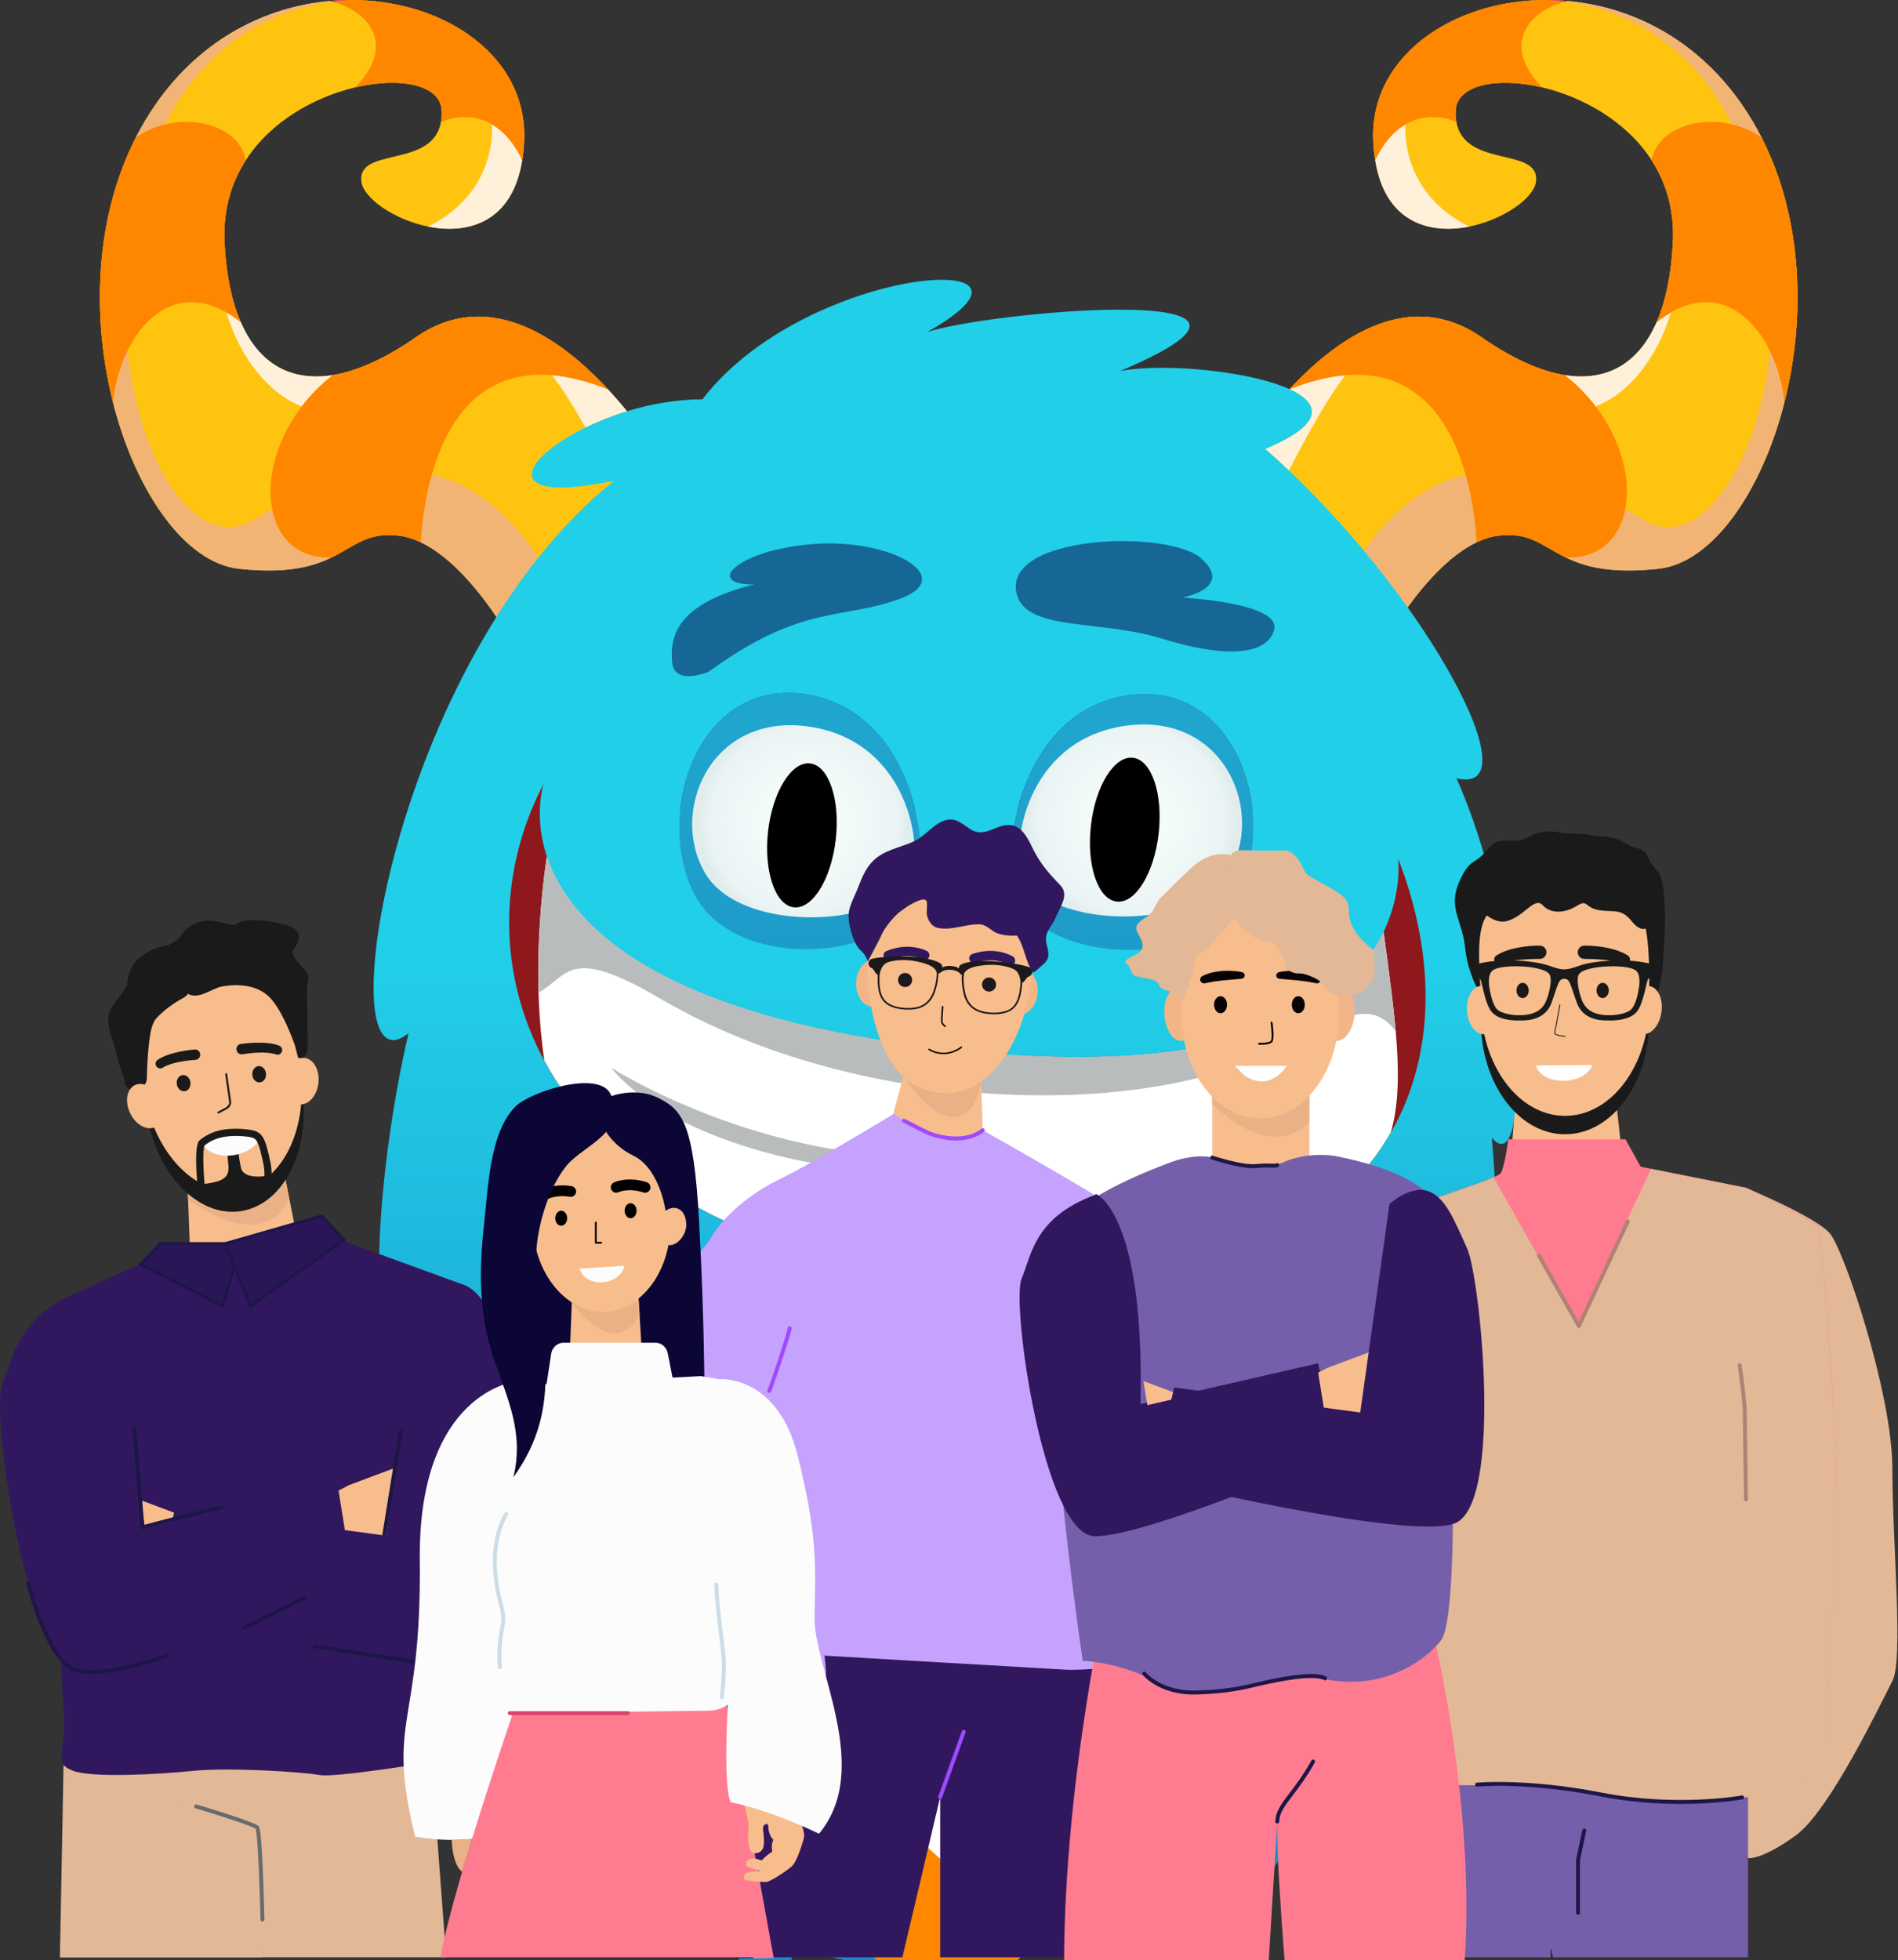
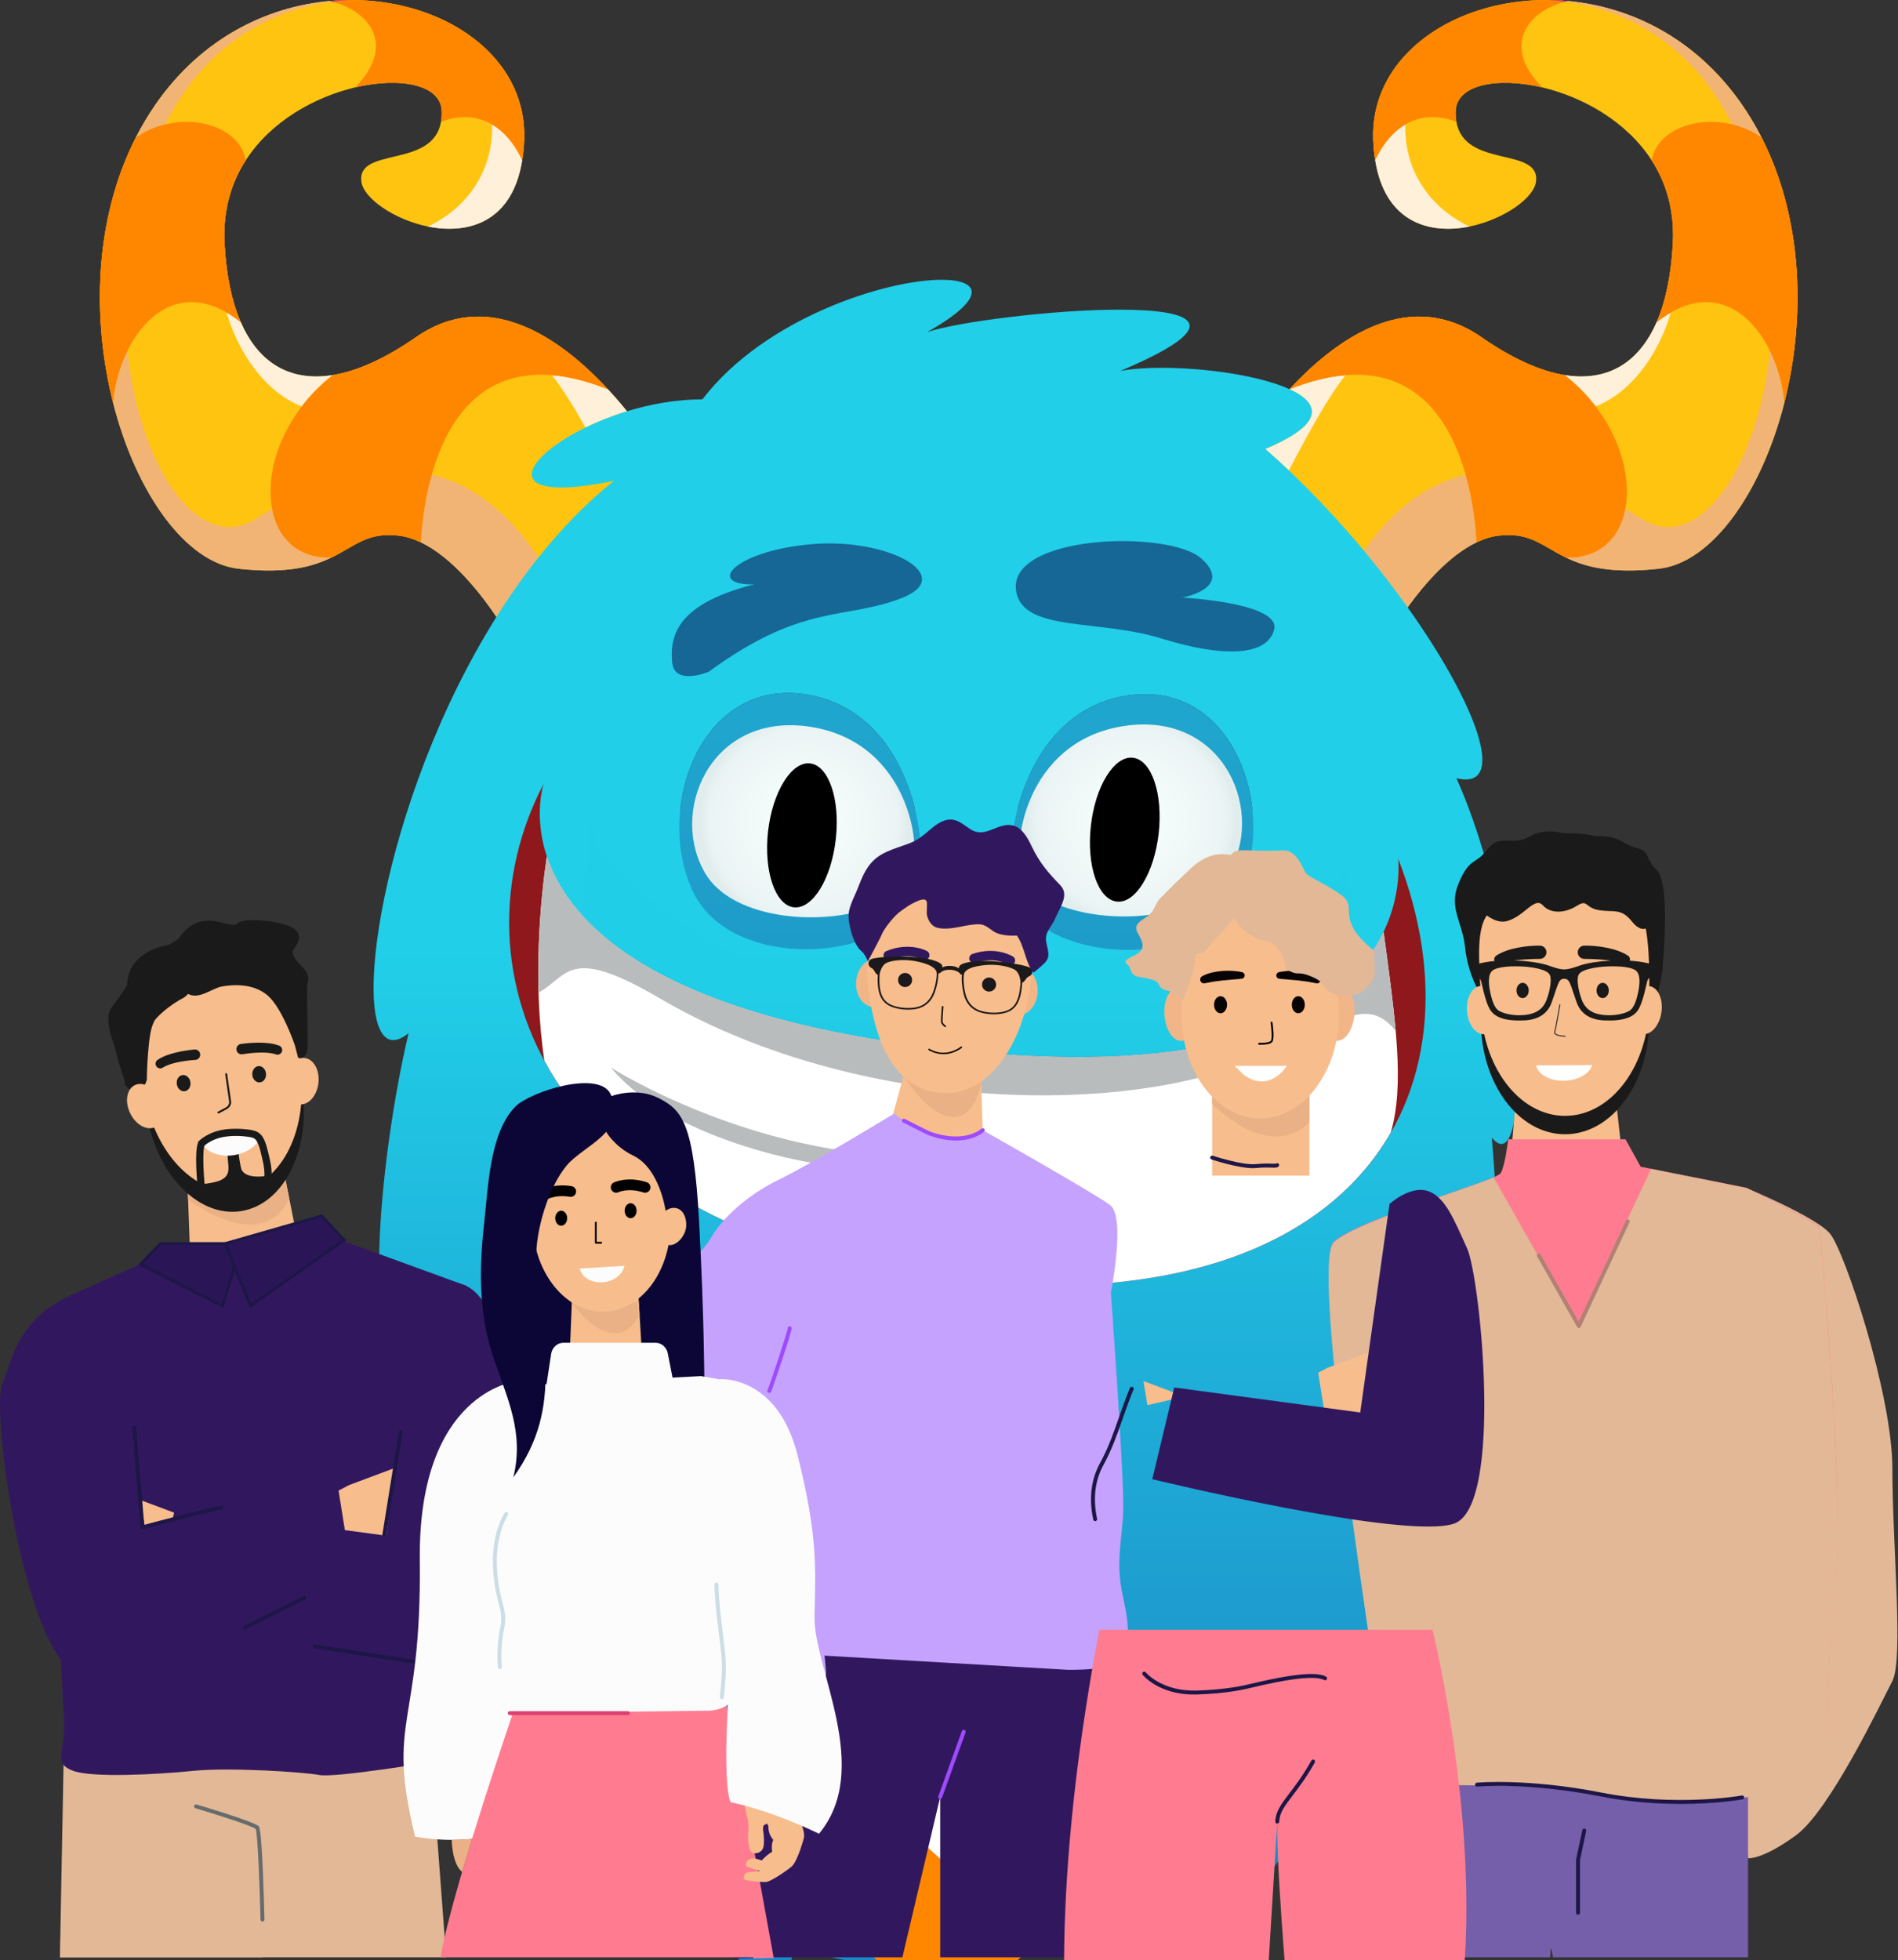
<svg xmlns="http://www.w3.org/2000/svg" width="100%" height="100%" viewBox="0 0 1937 2000" version="1.1" xml:space="preserve" style="fill-rule:evenodd;clip-rule:evenodd;stroke-linejoin:round;stroke-miterlimit:2;">
  <rect x="0" y="0" width="1937" height="2000" fill="#333333" stroke="none" />
  <g>
    <g transform="matrix(14.913,0,0,14.913,-602.866,-296.864)">
      <rect x="79.17" y="75.268" width="54.217" height="30.884" style="fill:url(#_Linear1);" />
    </g>
    <g transform="matrix(14.913,0,0,14.913,-104.525,-1.785)">
      <path d="M51.158,33.788C49.845,36.686 46.4,39.849 44.065,41.763C42.728,42.863 41.753,43.551 41.753,43.551C41.753,43.551 39.06,38.774 35.804,37.223C35.319,36.991 34.825,36.831 34.326,36.768C32.17,36.497 31.313,37.48 29.689,38.265C28.406,38.89 26.632,39.389 23.343,39.031C19.714,38.633 16.317,33.846 14.748,27.679C13.314,22.02 13.416,15.203 16.294,9.544C16.7,8.745 17.166,7.964 17.689,7.213C20.823,2.727 25.266,0.581 29.554,0.189L29.559,0.189C30.004,0.145 30.45,0.126 30.891,0.121C31.657,0.111 32.413,0.159 33.149,0.261L33.164,0.266C38.628,1.007 43.043,4.612 42.882,9.636C42.868,10.154 42.819,10.63 42.747,11.07C42.068,15.358 39.021,16.167 36.298,15.62C33.968,15.145 31.879,13.677 31.739,12.543C31.439,10.135 36.623,11.661 37.185,8.463C37.229,8.231 37.243,7.979 37.233,7.698C37.166,5.925 34.418,5.363 31.298,6.104L31.294,6.104C28.57,6.754 25.571,8.391 23.832,11.08C23.246,11.986 22.805,13.018 22.567,14.166C22.398,14.965 22.325,15.823 22.374,16.744C22.49,18.943 22.873,20.755 23.488,22.165C24.729,25.009 26.919,26.245 29.787,25.78C31.463,25.508 33.367,24.651 35.455,23.202C40.271,19.854 45.116,22.984 48.614,26.754C49.559,27.771 50.402,28.832 51.119,29.825C51.938,30.954 51.816,32.34 51.158,33.788Z" style="fill:rgb(255,196,15);fill-rule:nonzero;" />
    </g>
    <g transform="matrix(14.913,0,0,14.913,-104.525,-1.785)">
      <path d="M48.614,26.754C37.408,22.316 35.983,33.939 35.804,37.223C35.319,36.991 34.825,36.831 34.326,36.768C32.17,36.497 31.313,37.48 29.689,38.265C24.181,38.411 24.05,30.256 29.787,25.78C31.463,25.508 33.367,24.651 35.455,23.202C40.271,19.854 45.116,22.984 48.614,26.754Z" style="fill:rgb(255,135,0);fill-rule:nonzero;" />
    </g>
    <g transform="matrix(14.913,0,0,14.913,-104.525,-1.785)">
      <path d="M22.374,16.744C22.49,18.943 22.873,20.755 23.488,22.165C18.585,18.299 15.097,23.386 14.748,27.679C13.998,24.719 13.668,21.442 13.936,18.179C14.18,15.205 14.921,12.243 16.294,9.544C19.064,7.568 23.323,8.405 23.832,11.08C22.839,12.621 22.257,14.505 22.374,16.744Z" style="fill:rgb(255,135,0);fill-rule:nonzero;" />
    </g>
    <g transform="matrix(14.913,0,0,14.913,-104.525,-1.785)">
      <path d="M42.882,9.636C42.868,10.154 42.819,10.63 42.747,11.07C41.254,7.945 38.847,7.771 37.185,8.463C37.229,8.231 37.243,7.979 37.233,7.698C37.166,5.925 34.418,5.363 31.298,6.104C34.142,3.27 32.345,0.833 29.559,0.189C36.536,-0.461 43.081,3.536 42.882,9.636Z" style="fill:rgb(255,135,0);fill-rule:nonzero;" />
    </g>
    <g transform="matrix(14.913,0,0,14.913,-104.525,-1.785)">
      <path d="M40.982,42.326C39.955,40.802 38.009,38.273 35.804,37.223C35.859,36.223 36.028,34.451 36.555,32.594C39.115,33.218 41.625,34.911 43.852,38.267C42.825,39.554 41.867,40.918 40.982,42.326ZM25.4,39.151C24.787,39.151 24.106,39.114 23.343,39.031C19.714,38.633 16.317,33.846 14.748,27.679C14.845,26.484 15.185,25.228 15.731,24.12C16.452,30.985 19.487,36.181 22.703,36.182C23.291,36.182 23.884,36.008 24.472,35.639C24.847,35.403 25.234,35.17 25.63,34.943C26.002,36.882 27.318,38.267 29.545,38.267C29.593,38.267 29.641,38.266 29.689,38.265C28.704,38.745 27.428,39.151 25.4,39.151ZM16.294,9.544C16.7,8.745 17.166,7.964 17.689,7.213C20.823,2.727 25.266,0.581 29.554,0.189L29.559,0.189C29.622,0.203 29.684,0.219 29.747,0.235C25.613,0.797 21.132,3.04 18.31,8.631C17.603,8.803 16.911,9.103 16.294,9.544ZM29.559,0.189C29.827,0.162 30.096,0.145 30.363,0.134C30.096,0.145 29.827,0.164 29.559,0.189Z" style="fill:rgb(241,180,117);fill-rule:nonzero;" />
    </g>
    <g transform="matrix(14.913,0,0,14.913,-104.525,-1.785)">
      <path d="M29.545,38.267C27.318,38.267 26.002,36.882 25.63,34.943C28.167,33.493 31.112,32.304 34.092,32.304C34.913,32.304 35.736,32.394 36.555,32.594C36.028,34.451 35.859,36.223 35.804,37.223C35.319,36.991 34.825,36.831 34.326,36.768C34.076,36.737 33.844,36.722 33.625,36.722C31.961,36.722 31.124,37.571 29.689,38.265C29.641,38.266 29.593,38.267 29.545,38.267Z" style="fill:rgb(255,135,0);fill-rule:nonzero;" />
    </g>
    <g transform="matrix(14.913,0,0,14.913,-104.525,-1.785)">
      <path d="M14.748,27.679C14.171,25.402 13.842,22.938 13.843,20.437C13.845,16.722 14.574,12.926 16.294,9.544C16.911,9.103 17.603,8.803 18.31,8.631C17.906,9.433 17.535,10.305 17.204,11.25C15.67,15.644 15.316,20.16 15.731,24.12C15.185,25.228 14.845,26.484 14.748,27.679Z" style="fill:rgb(255,135,0);fill-rule:nonzero;" />
    </g>
    <g transform="matrix(14.913,0,0,14.913,-104.525,-1.785)">
      <path d="M29.747,0.235C29.684,0.219 29.622,0.203 29.559,0.189C29.827,0.164 30.096,0.145 30.363,0.134C30.54,0.127 30.716,0.123 30.891,0.121C30.514,0.145 30.132,0.183 29.747,0.235Z" style="fill:rgb(195,40,164);fill-rule:nonzero;" />
    </g>
    <g transform="matrix(14.913,0,0,14.913,-104.525,-1.785)">
      <path d="M47.076,29.371C46.245,27.892 45.499,26.704 44.782,25.788C45.911,25.882 47.183,26.187 48.614,26.754C49.074,27.248 49.509,27.753 49.917,28.256C48.89,28.57 47.928,28.954 47.076,29.371ZM27.658,27.925C25.258,26.981 23.387,24.444 22.508,21.497C22.828,21.681 23.155,21.902 23.488,22.165C24.558,24.619 26.335,25.875 28.645,25.875C29.012,25.875 29.393,25.844 29.787,25.78C28.954,26.43 28.245,27.157 27.658,27.925Z" style="fill:rgb(255,240,218);fill-rule:nonzero;" />
    </g>
    <g transform="matrix(14.913,0,0,14.913,-104.525,-1.785)">
      <path d="M22.359,16.208C22.357,15.499 22.427,14.828 22.558,14.193C22.561,14.184 22.564,14.175 22.567,14.166C22.432,14.803 22.359,15.477 22.359,16.191L22.359,16.208Z" style="fill:rgb(255,240,218);fill-rule:nonzero;" />
    </g>
    <g transform="matrix(14.913,0,0,14.913,-104.525,-1.785)">
      <path d="M29.705,28.319C28.99,28.319 28.305,28.18 27.658,27.925C28.245,27.157 28.954,26.43 29.787,25.78C31.463,25.508 33.367,24.651 35.455,23.202C36.893,22.203 38.334,21.78 39.74,21.78C43.045,21.78 46.161,24.11 48.614,26.754C47.183,26.187 45.911,25.882 44.782,25.788C43.509,24.165 42.324,23.4 40.903,23.4C39.096,23.4 36.909,24.637 33.677,26.918C32.296,27.893 30.955,28.319 29.705,28.319Z" style="fill:rgb(255,135,0);fill-rule:nonzero;" />
    </g>
    <g transform="matrix(14.913,0,0,14.913,-104.525,-1.785)">
      <path d="M23.488,22.165C23.155,21.902 22.828,21.681 22.508,21.497C21.799,19.123 21.735,16.481 22.558,14.193C22.427,14.828 22.357,15.499 22.359,16.208C22.359,16.384 22.364,16.563 22.374,16.744C22.49,18.943 22.873,20.755 23.488,22.165Z" style="fill:rgb(255,135,0);fill-rule:nonzero;" />
    </g>
    <g transform="matrix(14.913,0,0,14.913,-104.525,-1.785)">
      <path d="M37.761,15.771C37.273,15.771 36.781,15.717 36.298,15.62C39.369,14.131 40.772,11.405 40.682,8.637C41.444,9.082 42.165,9.852 42.747,11.07C42.189,14.598 40.027,15.771 37.761,15.771Z" style="fill:rgb(255,240,218);fill-rule:nonzero;" />
    </g>
    <g transform="matrix(14.913,0,0,14.913,-104.525,-1.785)">
      <path d="M42.747,11.07C42.165,9.852 41.444,9.082 40.682,8.637C40.565,5.046 37.933,1.385 33.164,0.266C38.628,1.007 43.043,4.612 42.882,9.636C42.868,10.154 42.819,10.63 42.747,11.07Z" style="fill:rgb(255,135,0);fill-rule:nonzero;" />
    </g>
    <g transform="matrix(14.913,0,0,14.913,-104.525,-1.785)">
      <path d="M92.706,33.788C94.019,36.686 97.463,39.849 99.799,41.763C101.136,42.863 102.11,43.551 102.11,43.551C102.11,43.551 104.804,38.774 108.06,37.223C108.544,36.991 109.039,36.831 109.538,36.768C111.693,36.497 112.551,37.48 114.174,38.265C115.458,38.89 117.231,39.389 120.521,39.031C124.15,38.633 127.546,33.846 129.116,27.679C130.55,22.02 130.448,15.203 127.57,9.544C127.164,8.745 126.698,7.964 126.175,7.213C123.041,2.727 118.598,0.581 114.31,0.189L114.305,0.189C113.859,0.145 113.414,0.126 112.973,0.121C112.207,0.111 111.451,0.159 110.715,0.261L110.7,0.266C105.235,1.007 100.821,4.612 100.981,9.636C100.996,10.154 101.044,10.63 101.117,11.07C101.795,15.358 104.843,16.167 107.565,15.62C109.896,15.145 111.984,13.677 112.125,12.543C112.425,10.135 107.241,11.661 106.679,8.463C106.635,8.231 106.621,7.979 106.63,7.698C106.698,5.925 109.445,5.363 112.566,6.104L112.57,6.104C115.293,6.754 118.292,8.391 120.032,11.08C120.618,11.986 121.059,13.018 121.296,14.166C121.466,14.965 121.539,15.823 121.49,16.744C121.374,18.943 120.991,20.755 120.376,22.165C119.135,25.009 116.945,26.245 114.077,25.78C112.401,25.508 110.497,24.651 108.409,23.202C103.593,19.854 98.748,22.984 95.249,26.754C94.305,27.771 93.461,28.832 92.745,29.825C91.926,30.954 92.047,32.34 92.706,33.788Z" style="fill:rgb(255,196,15);fill-rule:nonzero;" />
    </g>
    <g transform="matrix(14.913,0,0,14.913,-104.525,-1.785)">
      <path d="M95.249,26.754C106.456,22.316 107.88,33.939 108.06,37.223C108.544,36.991 109.039,36.831 109.538,36.768C111.693,36.497 112.551,37.48 114.174,38.265C119.683,38.411 119.814,30.256 114.077,25.78C112.401,25.508 110.497,24.651 108.409,23.202C103.593,19.854 98.748,22.984 95.249,26.754Z" style="fill:rgb(255,135,0);fill-rule:nonzero;" />
    </g>
    <g transform="matrix(14.913,0,0,14.913,-104.525,-1.785)">
      <path d="M121.49,16.744C121.407,18.318 121.187,19.693 120.843,20.865C120.707,21.331 120.551,21.764 120.376,22.165C125.279,18.299 128.767,23.386 129.116,27.679C130.55,22.02 130.448,15.203 127.57,9.544C124.799,7.568 120.541,8.405 120.032,11.08C121.025,12.621 121.606,14.505 121.49,16.744Z" style="fill:rgb(255,135,0);fill-rule:nonzero;" />
    </g>
    <g transform="matrix(14.913,0,0,14.913,-104.525,-1.785)">
      <path d="M100.981,9.636C100.996,10.154 101.044,10.63 101.117,11.07C102.609,7.945 105.017,7.771 106.679,8.463C106.635,8.231 106.621,7.979 106.63,7.698C106.698,5.925 109.445,5.363 112.566,6.104C109.722,3.27 111.519,0.833 114.305,0.189C107.328,-0.461 100.783,3.536 100.981,9.636Z" style="fill:rgb(255,135,0);fill-rule:nonzero;" />
    </g>
    <g transform="matrix(14.913,0,0,14.913,-104.525,-1.785)">
      <path d="M103.337,41.672C102.429,40.398 101.423,39.091 100.339,37.789C102.483,34.75 104.874,33.187 107.309,32.594C107.836,34.451 108.005,36.223 108.06,37.223C106.148,38.134 104.43,40.157 103.337,41.672ZM118.464,39.151C116.435,39.151 115.16,38.745 114.174,38.265C114.223,38.266 114.271,38.267 114.319,38.267C116.545,38.267 117.862,36.882 118.233,34.943C118.63,35.17 119.017,35.403 119.392,35.639C119.979,36.008 120.573,36.182 121.161,36.182C124.377,36.182 127.412,30.985 128.132,24.12C128.679,25.228 129.019,26.484 129.116,27.679C127.546,33.846 124.15,38.633 120.521,39.031C119.758,39.114 119.077,39.151 118.464,39.151ZM127.57,9.544C126.953,9.103 126.261,8.803 125.554,8.631C122.732,3.04 118.251,0.797 114.117,0.235C114.179,0.219 114.242,0.203 114.305,0.189L114.31,0.189C118.598,0.581 123.041,2.727 126.175,7.213C126.698,7.964 127.164,8.745 127.57,9.544ZM114.305,0.189C114.037,0.164 113.768,0.146 113.502,0.134C113.769,0.145 114.037,0.162 114.305,0.189Z" style="fill:rgb(241,180,117);fill-rule:nonzero;" />
    </g>
    <g transform="matrix(14.913,0,0,14.913,-104.525,-1.785)">
      <path d="M114.319,38.267C114.271,38.267 114.223,38.266 114.174,38.265C112.739,37.571 111.903,36.722 110.238,36.722C110.02,36.722 109.788,36.737 109.538,36.768C109.039,36.831 108.544,36.991 108.06,37.223C108.005,36.223 107.836,34.451 107.309,32.594C108.128,32.394 108.951,32.304 109.772,32.304C112.753,32.304 115.697,33.493 118.233,34.943C117.862,36.882 116.545,38.267 114.319,38.267Z" style="fill:rgb(255,135,0);fill-rule:nonzero;" />
    </g>
    <g transform="matrix(14.913,0,0,14.913,-104.525,-1.785)">
      <path d="M129.116,27.679C129.019,26.484 128.679,25.228 128.132,24.12C128.548,20.16 128.194,15.644 126.66,11.25C126.329,10.305 125.958,9.433 125.554,8.631C126.261,8.803 126.953,9.103 127.57,9.544C129.289,12.926 130.019,16.722 130.02,20.437C130.022,22.938 129.692,25.402 129.116,27.679Z" style="fill:rgb(255,135,0);fill-rule:nonzero;" />
    </g>
    <g transform="matrix(14.913,0,0,14.913,-104.525,-1.785)">
      <path d="M114.117,0.235C113.732,0.183 113.35,0.145 112.973,0.121C113.148,0.123 113.325,0.127 113.502,0.134C113.768,0.146 114.037,0.164 114.305,0.189C114.242,0.203 114.179,0.219 114.117,0.235Z" style="fill:rgb(195,40,164);fill-rule:nonzero;" />
    </g>
    <g transform="matrix(14.913,0,0,14.913,-104.525,-1.785)">
      <path d="M95.21,32.305C94.68,31.803 94.141,31.311 93.595,30.833C97.7,29.118 97.369,27.716 95.26,26.749C96.687,26.185 97.955,25.882 99.082,25.788C97.939,27.246 96.727,29.395 95.21,32.305ZM116.206,27.925C115.619,27.157 114.91,26.43 114.077,25.78C114.471,25.844 114.851,25.875 115.219,25.875C117.528,25.875 119.305,24.619 120.376,22.165C120.709,21.902 121.036,21.681 121.356,21.498C120.476,24.444 118.605,26.981 116.206,27.925Z" style="fill:rgb(255,240,218);fill-rule:nonzero;" />
    </g>
    <g transform="matrix(14.913,0,0,14.913,-104.525,-1.785)">
      <path d="M121.505,16.229L121.505,16.191C121.505,15.477 121.431,14.803 121.296,14.166C121.3,14.175 121.303,14.184 121.306,14.194C121.438,14.834 121.508,15.513 121.505,16.229Z" style="fill:rgb(255,240,218);fill-rule:nonzero;" />
    </g>
    <g transform="matrix(14.913,0,0,14.913,-104.525,-1.785)">
      <path d="M114.159,28.319C112.909,28.319 111.568,27.893 110.187,26.918C106.955,24.637 104.768,23.4 102.961,23.4C101.54,23.4 100.355,24.165 99.082,25.788C97.955,25.882 96.687,26.185 95.26,26.749C95.258,26.749 95.257,26.748 95.255,26.747C97.708,24.106 100.822,21.78 104.123,21.78C105.53,21.78 106.971,22.203 108.409,23.202C110.497,24.651 112.401,25.508 114.077,25.78C114.91,26.43 115.619,27.157 116.206,27.925C115.559,28.18 114.874,28.319 114.159,28.319Z" style="fill:rgb(255,135,0);fill-rule:nonzero;" />
    </g>
    <g transform="matrix(14.913,0,0,14.913,-104.525,-1.785)">
      <path d="M120.376,22.165C120.991,20.755 121.374,18.943 121.49,16.744C121.499,16.57 121.504,16.399 121.505,16.229C121.508,15.513 121.438,14.834 121.306,14.194C122.129,16.482 122.065,19.123 121.356,21.498C121.036,21.681 120.709,21.902 120.376,22.165Z" style="fill:rgb(255,135,0);fill-rule:nonzero;" />
    </g>
    <g transform="matrix(14.913,0,0,14.913,-104.525,-1.785)">
      <path d="M106.102,15.771C103.837,15.771 101.675,14.598 101.117,11.07C101.699,9.852 102.42,9.082 103.182,8.637C103.092,11.405 104.495,14.131 107.565,15.62C107.083,15.717 106.59,15.771 106.102,15.771Z" style="fill:rgb(255,240,218);fill-rule:nonzero;" />
    </g>
    <g transform="matrix(14.913,0,0,14.913,-104.525,-1.785)">
      <path d="M101.117,11.07C101.044,10.63 100.996,10.154 100.981,9.636C100.821,4.612 105.235,1.007 110.7,0.266C105.931,1.385 103.299,5.046 103.182,8.637C102.42,9.082 101.699,9.852 101.117,11.07Z" style="fill:rgb(255,135,0);fill-rule:nonzero;" />
    </g>
    <g transform="matrix(14.913,0,0,14.913,-104.525,-1.785)">
      <path d="M59.95,135.425C58.717,135.425 56.616,133.662 53.381,129.67C52.594,130.851 51.964,131.823 51.127,131.823C50.16,131.823 48.918,130.528 46.841,126.763C46.663,127.865 46.287,128.509 45.765,128.509C44.508,128.509 42.404,124.783 40.179,114.772C39.826,115.83 39.455,116.305 39.085,116.305C36.912,116.305 34.751,99.959 36.303,89.094C35.393,90.795 34.691,91.529 34.17,91.529C32.059,91.529 32.93,79.452 34.971,70.804C34.571,71.127 34.222,71.279 33.921,71.279C30.816,71.279 33.045,54.951 40.982,42.326C41.867,40.918 42.825,39.554 43.852,38.267C45.41,36.313 47.132,34.53 49.021,33.013C47.475,33.332 46.288,33.47 45.412,33.47C41.813,33.47 43.464,31.134 47.076,29.371C47.928,28.954 48.89,28.57 49.917,28.256C51.531,27.762 53.306,27.441 55.077,27.441C59.328,21.894 67.606,19.261 71.451,19.261C74.07,19.261 74.632,20.483 70.46,22.839C72.552,22.142 79.047,21.305 83.622,21.305C88.584,21.305 91.288,22.29 83.663,25.504C84.427,25.354 85.417,25.283 86.512,25.283C89.477,25.283 93.204,25.809 95.255,26.747C95.257,26.748 95.258,26.749 95.26,26.749C97.369,27.716 97.7,29.118 93.595,30.833C94.141,31.311 94.68,31.803 95.21,32.305C97.044,34.043 98.772,35.909 100.339,37.789C101.423,39.091 102.429,40.398 103.337,41.672C107.821,47.962 109.925,53.447 107.31,53.447C107.123,53.447 106.912,53.419 106.677,53.362C111.098,63.201 111.788,78.386 109.756,78.386C109.562,78.386 109.342,78.247 109.099,77.95C110.653,96.179 107.69,108.473 105.511,108.473C105.142,108.473 104.795,108.12 104.497,107.383C101.234,122.287 98.484,128.009 96.856,128.009C96.248,128.009 95.796,127.21 95.533,125.794C93.019,129.983 91.15,131.637 90.017,131.637C89.185,131.637 88.75,130.743 88.75,129.307C84.578,133.089 82.169,134.394 80.819,134.394C79.228,134.394 79.106,132.584 79.302,130.881C76.511,133.672 74.905,134.513 73.984,134.513C72.586,134.513 72.761,132.577 72.761,132.577C72.761,132.577 69.424,134.3 66.05,134.3C64.364,134.3 62.668,133.869 61.376,132.577C61.324,134.408 60.887,135.425 59.95,135.425ZM47.279,58.005C46.619,62.713 46.007,70.855 49.261,76.452C49.327,76.567 49.407,76.675 49.468,76.758C50.534,78.274 51.857,79.62 53.404,80.76C54.169,81.32 55.001,81.842 55.877,82.311L56.087,82.428L56.499,82.653L56.529,82.654C58.975,83.87 62.066,84.85 65.505,85.499C65.751,85.547 65.996,85.595 66.221,85.63C68.32,85.999 70.482,86.232 72.647,86.323C73.332,86.352 74.018,86.366 74.698,86.366C75.254,86.366 75.805,86.357 76.348,86.338C76.594,86.331 76.84,86.319 77.064,86.305C80.83,86.12 84.269,85.487 87.28,84.427C87.591,84.319 87.959,84.189 88.321,84.042C89.705,83.492 90.988,82.846 92.135,82.123C92.575,81.845 92.999,81.555 93.394,81.26C94.545,80.402 95.589,79.402 96.494,78.29C96.651,78.098 96.844,77.929 96.938,77.721C100.774,69.247 99.547,61.734 99.231,60.151C99.156,59.575 99.092,59.249 99.092,59.249C99.092,59.249 98.794,59.883 98.098,60.814C96.628,62.014 93.005,64.514 87.13,65.941C86.706,66.041 86.302,66.128 85.899,66.202C81.409,67.023 76.418,67.466 71.823,67.466C70.877,67.466 69.947,67.447 69.043,67.409C64.974,67.237 61.514,66.696 58.756,65.799C57.434,65.371 56.283,64.859 55.333,64.279C51.07,61.677 48.92,59.355 47.988,58.148C47.435,56.564 47.461,55.482 47.461,55.482C47.386,56.344 47.325,57.186 47.279,58.005ZM85.37,47.608C85.088,47.608 84.799,47.624 84.502,47.657C80.847,48.068 78.608,50.538 77.388,53.318C76.072,56.297 75.923,59.633 76.437,61.181C76.913,62.613 78.28,63.711 80.025,64.376C81.285,64.855 82.743,65.111 84.204,65.111C87.263,65.111 90.343,63.989 91.682,61.44C94.425,56.209 91.903,47.608 85.37,47.608ZM60.943,47.531C54.54,47.531 51.885,55.96 54.478,61.208C55.796,63.874 59.01,65.063 62.167,65.063C63.527,65.063 64.876,64.843 66.059,64.425C67.82,63.802 69.213,62.738 69.724,61.318C70.274,59.783 70.207,56.444 68.963,53.434C67.811,50.625 65.632,48.102 61.989,47.603C61.63,47.554 61.281,47.531 60.943,47.531Z" style="fill:url(#_Linear2);" />
    </g>
    <g transform="matrix(14.913,0,0,14.913,-104.525,72.781)">
      <path d="M55.504,41.08C61.944,36.371 64.75,37.552 68.663,36.057C72.577,34.562 67.842,31.905 62.578,32.348C57.314,32.79 55.223,35.159 58.611,35.102C53.443,36.412 52.824,38.51 53.008,40.443C53.163,42.068 55.504,41.08 55.504,41.08Z" style="fill:rgb(22,103,149);fill-rule:nonzero;" />
    </g>
    <g transform="matrix(14.913,0,0,14.913,-104.525,72.781)">
      <path d="M76.579,35.726C77.199,38.341 82.281,37.493 86.475,38.798C90.669,40.104 93.727,40.033 94.203,38.194C94.678,36.355 87.92,36.004 87.92,36.004C87.92,36.004 91.467,35.357 89.228,33.337C86.989,31.317 75.62,31.682 76.579,35.726Z" style="fill:rgb(22,103,149);fill-rule:nonzero;" />
    </g>
    <g transform="matrix(14.913,0,0,14.913,-104.525,-1.785)">
      <path d="M62.167,65.063C59.01,65.063 55.796,63.874 54.478,61.208C51.885,55.96 54.54,47.531 60.943,47.531C61.281,47.531 61.63,47.554 61.989,47.603C65.632,48.102 67.811,50.625 68.963,53.434C70.207,56.444 70.274,59.783 69.724,61.318C69.213,62.738 67.82,63.802 66.059,64.425C64.876,64.843 63.527,65.063 62.167,65.063Z" style="fill:url(#_Linear3);" />
    </g>
    <g transform="matrix(14.913,0,0,14.913,-104.525,-1.785)">
      <path d="M84.204,65.111C82.743,65.111 81.285,64.855 80.025,64.376C78.28,63.711 76.913,62.613 76.437,61.181C75.923,59.633 76.072,56.297 77.388,53.318C78.608,50.538 80.847,48.068 84.502,47.657C84.799,47.624 85.088,47.608 85.37,47.608C91.903,47.608 94.425,56.209 91.682,61.44C90.343,63.989 87.263,65.111 84.204,65.111Z" style="fill:url(#_Linear4);" />
    </g>
    <g transform="matrix(14.913,0,0,14.913,-104.525,-1.785)">
      <path d="M69.315,60.127C68.856,61.187 67.584,61.974 65.971,62.428C62.371,63.44 57.071,62.806 55.312,59.936C52.766,55.777 55.537,49.018 62.113,49.796C65.462,50.196 67.481,52.102 68.56,54.215C69.724,56.479 69.81,58.981 69.315,60.127Z" style="fill:url(#_Radial5);" />
    </g>
    <g transform="matrix(14.913,0,0,14.913,-104.525,-1.785)">
      <path d="M77.043,60.023C77.495,61.086 78.762,61.881 80.372,62.346C83.965,63.381 89.269,62.783 91.047,59.923C93.621,55.782 90.895,49.004 84.313,49.739C80.961,50.117 78.929,52.01 77.837,54.115C76.659,56.372 76.556,58.873 77.043,60.023Z" style="fill:url(#_Radial6);" />
    </g>
    <g transform="matrix(11.926,0,0,11.926,-2491.41,-7978.52)">
      <path d="M280.426,740.798C280.048,744.193 278.439,746.802 276.841,746.625C275.244,746.446 274.256,743.546 274.628,740.138C275.017,736.743 276.632,734.134 278.227,734.313C279.821,734.492 280.815,737.391 280.426,740.798Z" style="fill-rule:nonzero;" />
    </g>
    <g transform="matrix(11.926,0,0,11.926,-2528.32,-8019.71)">
      <path d="M311.152,743.763C310.762,747.163 309.158,749.776 307.566,749.586C305.962,749.408 304.969,746.514 305.35,743.112C305.726,739.707 307.351,737.103 308.94,737.281C310.544,737.458 311.535,740.364 311.152,743.763Z" style="fill-rule:nonzero;" />
    </g>
    <g transform="matrix(14.913,0,0,14.913,-3349.95,-10430.9)">
      <path d="M261.832,753.086C261.832,753.086 256.842,767.955 290.583,771.354C322.497,774.573 320.309,758.187 320.309,758.187C326.566,774.301 317.443,790.142 289.556,787.01C261.672,783.867 255.298,765.558 261.832,753.086Z" style="fill:rgb(142,24,27);fill-rule:nonzero;" />
    </g>
    <g transform="matrix(14.913,0,0,14.913,-3349.95,-10430.9)">
      <path d="M289.556,787.01C305.745,788.826 315.605,784.247 319.808,776.935C320.762,773.675 320.151,769.356 319.318,763.213C317.152,767.723 310.525,773.372 290.583,771.354C269.601,769.238 263.598,762.686 262.053,758.031C261.614,761.039 261.073,766.552 261.885,772.014C265.766,779.226 274.54,785.323 289.556,787.01Z" style="fill:white;fill-rule:nonzero;" />
    </g>
    <g transform="matrix(14.913,0,0,14.913,-3349.95,-10430.9)">
      <path d="M320.145,769.983C319.964,768.005 319.674,765.771 319.318,763.213C317.152,767.723 310.525,773.372 290.583,771.354C269.601,769.238 263.598,762.686 262.053,758.031C261.741,760.177 261.384,763.59 261.491,767.359C263.532,766.241 263.499,764.072 269.729,767.72C282.454,775.211 300.355,775.968 310.126,772.089C315.886,769.801 317.997,767.289 320.145,769.983Z" style="fill:rgb(185,188,188);fill-rule:nonzero;" />
    </g>
    <g transform="matrix(14.913,0,0,14.913,-3349.95,-10430.9)">
      <path d="M266.443,772.492C266.443,772.492 276.87,779.162 289.227,778.535C287.855,780.948 271.76,778.956 266.443,772.492Z" style="fill:rgb(185,188,188);fill-rule:nonzero;" />
    </g>
    <g transform="matrix(9.262,0,0,9.262,-1666.2,-6051.5)">
      <path d="M277.079,807.569L265.833,856.487L283.566,877.864L302.335,858.896L294.029,807.998L277.079,807.569Z" style="fill:rgb(255,135,0);fill-rule:nonzero;" />
    </g>
    <g transform="matrix(9.262,0,0,9.262,-1666.2,-6051.5)">
      <path d="M275.836,796.788L275.087,807.721L295.66,810.329L296.348,797.305L275.836,796.788Z" style="fill:rgb(255,135,0);fill-rule:nonzero;" />
    </g>
    <g transform="matrix(9.262,0,0,9.262,-1666.2,-6051.5)">
      <path d="M274.158,798.718L273.423,808.693L297.677,811.359L298.307,799.481L274.158,798.718Z" style="fill:rgb(255,135,0);fill-rule:nonzero;" />
    </g>
    <g transform="matrix(9.262,0,0,9.262,-1666.2,-6051.5)">
      <path d="M270.16,837.676L268.566,844.612L293.83,867.486L300.2,861.054L270.16,837.676ZM298.321,834.3L275.395,814.904L272.533,827.341L300.591,848.212L298.321,834.3Z" style="fill:white;fill-rule:nonzero;" />
    </g>
    <g transform="matrix(9.262,0,0,9.262,-1666.2,-6051.5)">
      <path d="M294.233,828.418C294.149,830.063 292.913,831.336 291.475,831.265L271.438,830.2C269.997,830.124 268.905,828.727 268.99,827.081C269.08,825.428 270.314,824.152 271.752,824.231L291.79,825.295C293.23,825.37 294.323,826.771 294.233,828.418Z" style="fill:rgb(250,165,55);fill-rule:nonzero;" />
    </g>
    <g transform="matrix(9.262,0,0,9.262,-1666.2,-6051.5)">
      <path d="M280.138,827.758C280.087,828.784 279.681,829.604 279.242,829.576L273.107,829.254C272.668,829.234 272.352,828.372 272.405,827.341C272.46,826.315 272.863,825.503 273.303,825.527L279.444,825.851C279.881,825.877 280.194,826.725 280.138,827.758Z" style="fill:white;fill-rule:nonzero;" />
    </g>
  </g>
  <g transform="matrix(1,0,0,1,-88.306,160.794)">
    <path d="M543.645,1836.22L149.609,1836.22L156.574,1642.88L156.776,1637.03L156.825,1635.82L480.85,1621.01L527.381,1618.89L528.732,1636.93L534.674,1716.29L534.684,1716.4L536.834,1745.23L536.834,1745.24L537.78,1757.79L543.645,1836.22Z" style="fill:rgb(226,184,151);fill-rule:nonzero;" />
  </g>
  <g transform="matrix(1,0,0,1,-88.306,160.794)">
    <path d="M355.849,1836.22L149.455,1836.22L153.159,1639.73L153.236,1635.82L156.776,1637.03L194.54,1650.01L288.356,1682.23C288.356,1682.23 288.404,1682.25 288.51,1682.28L350.649,1703.63L355.849,1836.22Z" style="fill:rgb(226,184,151);fill-rule:nonzero;" />
  </g>
  <g transform="matrix(1,0,0,1,-88.306,160.794)">
    <path d="M396.302,1126.19L283.05,1139.46L280.272,1063.21L280.079,1057.96L279.712,1047.93L372.371,1037.07L378.399,1036.37L383.464,1061.79L396.302,1126.19Z" style="fill:rgb(248,189,140);fill-rule:nonzero;" />
  </g>
  <g transform="matrix(1,0,0,1,-88.306,160.794)">
    <path d="M265.613,1114.47C265.613,1114.47 133.656,1169.45 129.99,1180.45C126.325,1191.45 111.663,1222.6 111.663,1222.6C111.663,1222.6 175.809,1378.39 159.314,1431.54C142.819,1484.69 153.816,1572.66 153.816,1600.15C153.816,1627.64 142.819,1638.64 162.979,1645.97C183.14,1653.3 249.119,1649.63 285.773,1645.97C322.428,1642.3 397.571,1647.1 414.065,1650.2C430.561,1653.3 529.528,1636.8 529.528,1636.8C529.528,1636.8 542.358,1567.16 538.692,1532.34C535.027,1497.51 540.01,1415.04 539.351,1402.21C538.692,1389.38 545.63,1383.88 539.412,1352.73C533.194,1321.57 564.351,1151.13 564.351,1151.13L412.233,1095.68L265.613,1114.47Z" style="fill:rgb(49,24,94);fill-rule:nonzero;" />
  </g>
  <g transform="matrix(1,0,0,1,-88.306,160.794)">
    <path d="M334.528,1108.04L315.496,1171.68L231.758,1129.43L252.055,1108.04L334.528,1108.04Z" style="fill:rgb(42,22,86);fill-rule:nonzero;" />
  </g>
  <g transform="matrix(1,0,0,1,-88.306,160.794)">
    <path d="M234.234,1129L314.572,1169.54L332.514,1109.54L252.699,1109.54L234.234,1129ZM316.419,1173.83L229.282,1129.86L251.41,1106.54L336.542,1106.54L316.419,1173.83Z" style="fill:rgb(29,22,71);fill-rule:nonzero;" />
  </g>
  <g transform="matrix(1,0,0,1,-88.306,160.794)">
    <path d="M318.203,1108.04L343.865,1171.68L439.386,1104.42L416.575,1079.83L318.203,1108.04Z" style="fill:rgb(42,22,86);fill-rule:nonzero;" />
  </g>
  <g transform="matrix(1,0,0,1,-88.306,160.794)">
    <path d="M320.216,1109.02L344.548,1169.37L437.119,1104.18L416.102,1081.53L320.216,1109.02ZM343.181,1174L316.189,1107.06L417.047,1078.14L441.653,1104.66L343.181,1174Z" style="fill:rgb(29,22,71);fill-rule:nonzero;" />
  </g>
  <g transform="matrix(1,0,0,1,-88.306,160.794)">
    <path d="M176.973,1153.38C176.973,1153.38 233.353,1175.21 228.185,1396.32L433.571,1349.17L458.752,1453.23C458.752,1453.23 233.353,1550.77 174.851,1549.15C116.348,1547.52 78.493,1280.89 90.543,1251.62C102.583,1222.36 105.896,1180.68 174.722,1154.66L176.973,1153.38Z" style="fill:rgb(49,24,94);fill-rule:nonzero;" />
  </g>
  <g transform="matrix(1,0,0,1,-88.306,160.794)">
    <path d="M444.445,1354.45L497.361,1334.65L484.233,1414.55L442.872,1416.62L433.815,1360.03L444.445,1354.45Z" style="fill:rgb(248,189,140);fill-rule:nonzero;" />
  </g>
  <g transform="matrix(1,0,0,1,-88.306,160.794)">
    <path d="M279.454,1387.59L236.207,1397.56L234.484,1387.08L231.627,1369.7L234.588,1370.81L279.454,1387.59Z" style="fill:rgb(248,189,140);fill-rule:nonzero;" />
  </g>
  <g transform="matrix(1,0,0,1,-88.306,160.794)">
    <path d="M516.365,1164.87L482.475,1406.05L267.282,1377.11L241.858,1483.22C241.858,1483.22 533.31,1553.97 590.91,1534.67C648.522,1515.38 621.411,1250.09 606.167,1216.32C590.91,1182.56 580.612,1156.15 560.29,1149.72C539.956,1143.3 516.365,1164.87 516.365,1164.87Z" style="fill:rgb(49,24,94);fill-rule:nonzero;" />
  </g>
  <g transform="matrix(1,0,0,1,-88.306,160.794)">
    <path d="M383.464,1061.79C378.93,1072.18 371.04,1081.83 358.828,1086.21C331.906,1095.89 298.232,1075.68 280.272,1063.21L280.079,1057.96C281.632,1058.2 283.388,1058.42 285.365,1058.58C297.229,1059.56 314.93,1059.25 337.192,1053.68C353.118,1049.7 364.5,1043.26 372.371,1037.07L378.399,1036.37L383.464,1061.79Z" style="fill:rgb(234,177,134);fill-rule:nonzero;" />
  </g>
  <g transform="matrix(1,0,0,1,-88.306,160.794)">
    <path d="M396.581,937.934C401.52,1000.4 372,1053.82 326.129,1057.45C280.259,1061.08 239.068,1013.38 234.129,950.905C229.19,888.434 262.372,834.852 308.242,831.225C354.113,827.598 391.641,875.462 396.581,937.934Z" style="fill:rgb(248,189,140);fill-rule:nonzero;" />
  </g>
  <g transform="matrix(1,0,0,1,-88.306,160.794)">
    <path d="M333.865,1074.96C289.953,1081.48 246.919,1036.1 237.682,973.716C236.803,967.704 236.289,961.766 235.996,955.901C246.258,1016.53 288.634,1060.15 331.739,1053.77C371.325,1047.91 398.011,1001.87 396.105,947.104C396.325,948.13 396.472,949.157 396.619,950.183C405.854,1012.57 377.777,1068.43 333.865,1074.96Z" style="fill:rgb(26,26,26);fill-rule:nonzero;" />
  </g>
  <g transform="matrix(1,0,0,1,-88.306,160.794)">
    <path d="M268.668,799.849C268.668,799.849 268.146,846.279 279.708,852.999C291.271,859.719 304.488,847.5 314.985,845.668C325.483,843.835 346.729,842.031 361.612,854.999C376.494,867.966 389.268,905.792 389.268,905.792L392.534,918.465C392.534,918.465 401.236,920.658 402.153,908.745C403.069,896.832 400.625,846.89 402.153,842.002C403.68,837.115 403.069,832.228 397.571,826.729C392.073,821.231 385.047,812.679 387.186,809.013C389.324,805.348 398.487,795.878 389.629,787.631C380.771,779.384 338.007,774.191 330.064,781.522C322.123,788.853 292.494,760.751 268.668,799.849Z" style="fill:rgb(26,26,26);fill-rule:nonzero;" />
  </g>
  <g transform="matrix(1,0,0,1,-88.306,160.794)">
    <path d="M260.573,803.362C260.573,803.362 218.878,807.944 217.962,844.599C217.962,844.599 212.922,852.846 202.842,866.134C192.762,879.421 204.674,901.872 207.423,915.16C210.173,928.447 215.824,939.443 215.518,943.415C215.213,947.385 222.839,955.022 229.717,951.967C236.595,948.913 238.122,940.761 238.122,940.761C238.122,940.761 238.733,889.043 246.37,879.879C254.006,870.715 266.987,861.708 274.472,857.886C281.956,854.064 283.635,846.89 283.635,845.974C283.635,845.057 274.166,794.962 274.166,794.962L260.573,803.362Z" style="fill:rgb(26,26,26);fill-rule:nonzero;" />
  </g>
  <g transform="matrix(1,0,0,1,-88.306,160.794)">
    <path d="M251.397,960.397C257.14,972.208 255.033,985.071 246.689,989.129C238.345,993.187 226.925,986.903 221.181,975.092C215.438,963.282 217.545,950.418 225.889,946.36C234.233,942.302 245.654,948.587 251.397,960.397Z" style="fill:rgb(248,189,140);fill-rule:nonzero;" />
  </g>
  <g transform="matrix(1,0,0,1,-88.306,160.794)">
    <path d="M413.271,944.247C411.77,957.293 403.081,967.01 393.863,965.95C384.646,964.89 378.39,953.454 379.891,940.407C381.391,927.36 390.08,917.643 399.298,918.703C408.516,919.763 414.771,931.2 413.271,944.247Z" style="fill:rgb(248,189,140);fill-rule:nonzero;" />
  </g>
  <g transform="matrix(1,0,0,1,-88.306,160.794)">
    <path d="M287.486,920.622C281.782,920.982 275.75,921.738 270.088,922.925C264.436,924.109 258.769,925.802 254.536,928.427L254.325,928.558C252.089,929.945 249.151,929.257 247.764,927.021C246.4,924.821 247.048,921.939 249.199,920.525C255.326,916.504 261.62,914.651 267.863,913.085C274.159,911.582 280.297,910.613 286.81,910.003C289.736,909.729 292.33,911.879 292.605,914.805C292.879,917.731 290.729,920.325 287.803,920.599C287.756,920.604 287.712,920.607 287.665,920.61L287.486,920.622Z" style="fill:rgb(26,26,26);fill-rule:nonzero;" />
  </g>
  <g transform="matrix(1,0,0,1,-88.306,160.794)">
    <path d="M282.64,943.31C283.313,947.862 280.748,952.013 276.91,952.582C273.071,953.149 269.414,949.919 268.74,945.367C268.066,940.814 270.631,936.663 274.47,936.095C278.308,935.526 281.966,938.757 282.64,943.31Z" style="fill:rgb(26,26,26);fill-rule:nonzero;" />
  </g>
  <g transform="matrix(1,0,0,1,-88.306,160.794)">
    <path d="M335.923,914.834C341.56,913.892 347.606,913.26 353.391,913.132C359.164,913.003 365.067,913.367 369.785,914.963L370.021,915.043C372.512,915.888 375.218,914.551 376.062,912.058C376.892,909.606 375.607,906.946 373.191,906.058C366.312,903.53 359.761,903.153 353.326,903.044C346.853,903.008 340.655,903.457 334.174,904.339C331.262,904.736 329.223,907.418 329.619,910.33C330.016,913.242 332.697,915.281 335.609,914.885C335.656,914.878 335.7,914.872 335.746,914.864L335.923,914.834Z" style="fill:rgb(26,26,26);fill-rule:nonzero;" />
  </g>
  <g transform="matrix(1,0,0,1,-88.306,160.794)">
    <path d="M345.789,935.832C346.166,940.419 349.605,943.88 353.473,943.563C357.34,943.246 360.169,939.27 359.793,934.683C359.417,930.096 355.977,926.635 352.11,926.952C348.243,927.27 345.413,931.245 345.789,935.832Z" style="fill:rgb(26,26,26);fill-rule:nonzero;" />
  </g>
  <g transform="matrix(1,0,0,1,-88.306,160.794)">
    <path d="M293.1,1046.43C295.513,1048.07 303.899,1046.05 306.613,1045.47C311.233,1044.49 316.517,1042.73 319.413,1038.74C322.725,1034.16 321.187,1027.26 320.775,1022.04C320.658,1020.55 320.913,1016.43 319.679,1015.2C319.679,1015.2 331.786,1013.38 331.896,1013.36C330.814,1013.53 334.055,1030.59 334.57,1031.98C335.945,1035.7 339.685,1037.8 343.355,1038.73C347.193,1039.7 351.374,1039.81 355.307,1039.52C356.274,1039.45 365.74,1038.64 365.825,1037.65C365.753,1038.49 365.139,1039.16 364.552,1039.77C358.382,1046.09 351.551,1051.75 344.727,1057.35C344.727,1057.35 312.348,1060.1 311.432,1059.18C310.517,1058.27 293.136,1046.46 293.1,1046.43Z" style="fill:rgb(26,26,26);fill-rule:nonzero;" />
  </g>
  <g transform="matrix(1,0,0,1,-88.306,160.794)">
    <path d="M353.402,1001.45C349.15,1009 340.133,1015.3 328.77,1017.5C313.667,1020.43 299.592,1015.3 294.167,1005.77C294.167,1005.63 294.314,1005.48 294.461,1005.33C296.367,1003.72 298.347,1002.33 300.471,1001.15L344.824,995.875C348.27,996.608 351.35,997.928 353.402,1001.45Z" style="fill:rgb(252,252,252);fill-rule:nonzero;" />
  </g>
  <g transform="matrix(1,0,0,1,-88.306,160.794)">
    <path d="M290.233,1052.48C289.281,1043.24 286.64,1013.68 290.499,1004.88L290.499,1004.28L291.816,1002.79C294.257,1000.71 296.419,999.202 298.703,997.945C305.891,993.732 314.854,991.305 324.533,990.968C329.853,990.725 335.093,990.915 340.126,991.502L341.372,991.652C342.803,991.82 344.207,991.989 345.61,992.296C349.161,993.052 353.635,994.569 356.57,999.603C359.613,1004.8 360.916,1010.42 362.183,1015.86C362.505,1017.26 362.834,1018.66 363.186,1020.04C365.305,1028.5 365.963,1035.66 365.254,1042.58L357.966,1041.83C358.575,1035.79 357.98,1029.43 356.076,1021.84C355.718,1020.42 355.382,1018.97 355.038,1017.52C353.85,1012.39 352.726,1007.55 350.234,1003.3C349.032,1001.22 347.299,1000.15 344.063,999.463C342.875,999.202 341.708,999.073 340.52,998.933L339.238,998.779C334.635,998.239 329.781,998.074 324.827,998.292C316.322,998.589 308.547,1000.67 302.325,1004.32C300.528,1005.3 298.875,1006.44 297.214,1007.81L297.156,1007.89C295.023,1011.15 295.625,1033.2 297.521,1051.73L290.233,1052.48Z" style="fill:rgb(26,26,26);fill-rule:nonzero;" />
  </g>
  <g transform="matrix(1,0,0,1,-88.306,160.794)">
    <path d="M311.177,975.314C310.819,975.314 310.473,975.122 310.293,974.784C310.034,974.296 310.219,973.691 310.707,973.431L318.589,969.235C321.095,967.901 322.49,965.487 322.144,963.084L318.142,935.317C318.063,934.771 318.442,934.264 318.989,934.185C319.532,934.111 320.042,934.485 320.121,935.032L324.123,962.799C324.591,966.046 322.788,969.266 319.529,971.001L311.646,975.197C311.497,975.276 311.335,975.314 311.177,975.314Z" style="fill:rgb(26,26,26);fill-rule:nonzero;" />
  </g>
  <g transform="matrix(1,0,0,1,-88.306,160.794)">
    <path d="M349.111,1704.86M356.19,1799.7C355.108,1799.7 354.218,1798.84 354.192,1797.75C353.409,1764.64 351.378,1710.85 349.211,1705.1C341.942,1700.76 306.046,1689.56 287.787,1684.15C286.728,1683.84 286.124,1682.73 286.437,1681.67C286.75,1680.61 287.863,1680.01 288.923,1680.32C291.137,1680.97 343.26,1696.44 351.737,1701.96C353.062,1702.82 354.71,1703.89 356.682,1751.41C357.636,1774.4 358.186,1797.42 358.191,1797.65C358.217,1798.76 357.343,1799.67 356.239,1799.7L356.19,1799.7Z" style="fill:rgb(102,107,109);fill-rule:nonzero;" />
  </g>
  <g transform="matrix(1,0,0,1,-88.306,160.794)">
    <path d="M233.635,1399.56C233.216,1399.56 232.803,1399.43 232.458,1399.17C231.968,1398.82 231.667,1398.26 231.637,1397.65C231.349,1391.7 223.335,1296.71 223.254,1295.75C223.161,1294.65 223.978,1293.68 225.079,1293.59C226.176,1293.5 227.147,1294.31 227.24,1295.42C227.547,1299.06 234.291,1378.99 235.467,1395C246.672,1391.99 294.82,1379.18 314.083,1375.37C315.166,1375.15 316.219,1375.86 316.433,1376.94C316.647,1378.03 315.943,1379.08 314.859,1379.29C293.233,1383.57 234.744,1399.33 234.156,1399.49C233.984,1399.54 233.809,1399.56 233.635,1399.56Z" style="fill:rgb(29,22,71);fill-rule:nonzero;" />
  </g>
  <g transform="matrix(1,0,0,1,-88.306,160.794)">
-     <path d="M181.238,1547.11C174.893,1547.11 169.104,1546.46 164.337,1544.9C135.645,1535.5 116.015,1458.39 115.194,1455.11C114.925,1454.04 115.576,1452.95 116.647,1452.69C117.717,1452.42 118.805,1453.07 119.074,1454.14C119.27,1454.92 138.975,1532.38 165.583,1541.1C192.594,1549.95 257.68,1526.88 258.334,1526.65C259.372,1526.27 260.518,1526.82 260.89,1527.86C261.263,1528.9 260.721,1530.04 259.681,1530.41C257.415,1531.22 212.558,1547.11 181.238,1547.11Z" style="fill:rgb(29,22,71);fill-rule:nonzero;" />
-   </g>
+     </g>
  <g transform="matrix(1,0,0,1,-88.306,160.794)">
    <path d="M338.008,1501.87C337.275,1501.87 336.569,1501.46 336.219,1500.76C335.724,1499.78 336.124,1498.58 337.111,1498.08L397.977,1467.58C398.965,1467.09 400.167,1467.49 400.661,1468.47C401.156,1469.46 400.756,1470.66 399.769,1471.16L338.903,1501.66C338.615,1501.8 338.31,1501.87 338.008,1501.87Z" style="fill:rgb(29,22,71);fill-rule:nonzero;" />
  </g>
  <g transform="matrix(1,0,0,1,-88.306,160.794)">
    <path d="M480.544,1407.06C480.438,1407.06 480.332,1407.06 480.225,1407.04C479.134,1406.86 478.392,1405.84 478.567,1404.75L495.386,1299.8C495.561,1298.71 496.592,1297.96 497.677,1298.14C498.768,1298.32 499.51,1299.34 499.335,1300.43L482.516,1405.38C482.359,1406.36 481.509,1407.06 480.544,1407.06Z" style="fill:rgb(29,22,71);fill-rule:nonzero;" />
  </g>
  <g transform="matrix(1,0,0,1,-88.306,160.794)">
    <path d="M510.099,1536.55C509.997,1536.55 509.894,1536.54 509.79,1536.53L408.971,1520.88C407.879,1520.71 407.132,1519.69 407.301,1518.6C407.47,1517.51 408.49,1516.76 409.584,1516.93L510.403,1532.57C511.495,1532.74 512.242,1533.77 512.073,1534.86C511.919,1535.84 511.068,1536.55 510.099,1536.55Z" style="fill:rgb(29,22,71);fill-rule:nonzero;" />
  </g>
  <g transform="matrix(1,0,0,1,-88.306,160.794)">
    <path d="M1014.71,921.205L996.54,987.586L1035.73,1033.47L1091.72,1005.4L1089.37,935.476L1014.71,921.205Z" style="fill:rgb(248,189,140);fill-rule:nonzero;" />
  </g>
  <g transform="matrix(1,0,0,1,-88.306,160.794)">
    <path d="M1214.77,1507.03L1214.77,1836.22L1047.81,1836.22L1047.81,1515.37L1203.82,1507.58L1214.77,1507.03Z" style="fill:rgb(49,24,94);fill-rule:nonzero;" />
  </g>
  <g transform="matrix(1,0,0,1,-88.306,160.794)">
    <path d="M1102.07,1522.33L1096.36,1538.13L1090.74,1553.72L1071.82,1606.09L1047.81,1672.58L1009.25,1836.22L858.197,1836.22C858.284,1836.68 858.322,1836.92 858.322,1836.92L837.584,1837.42L837.729,1836.22L846.053,1769.2L847.268,1759.37L850.528,1733.08L853.586,1708.47L855.892,1689.87L866.695,1602.82L869.637,1579.13L876.688,1522.33L1102.07,1522.33Z" style="fill:rgb(49,24,94);fill-rule:nonzero;" />
  </g>
  <g transform="matrix(1,0,0,1,-88.306,160.794)">
    <path d="M1000.82,975.392C1000.82,975.392 918.733,1025.5 882.56,1043.11C846.387,1060.71 822.736,1086.45 814.388,1101.34C806.041,1116.24 786.563,1129.79 787.954,1139.26C789.345,1148.75 755.955,1189.38 748.999,1223.23C742.042,1257.09 729.521,1369.5 729.521,1373.56C729.521,1377.63 751.781,1471.08 751.781,1471.08C751.781,1471.08 817.171,1536.08 831.083,1550.98C844.996,1565.88 886.734,1590.26 892.299,1590.26C897.864,1590.26 932.646,1567.23 931.254,1544.21C929.863,1521.18 920.124,1454.82 910.385,1443.99C902.77,1435.52 893.452,1427.87 886.425,1416.52C884.466,1413.36 882.685,1409.91 881.169,1406.07C874.212,1388.46 893.69,1346.48 893.69,1346.48C893.69,1346.48 956.297,1197.5 953.515,1177.19C950.732,1156.87 971.601,1085.09 966.036,1066.13C960.471,1047.17 1000.82,975.392 1000.82,975.392Z" style="fill:rgb(197,162,253);fill-rule:nonzero;" />
  </g>
  <g transform="matrix(1,0,0,1,-88.306,160.794)">
    <path d="M1222.03,1158.15C1222.03,1158.15 1235.94,1349.19 1234.55,1381.69C1233.16,1414.19 1226.4,1433.15 1234.65,1469.72C1242.9,1506.29 1238.92,1517.12 1234.65,1530.67C1230.38,1544.21 1177.51,1542.85 1177.51,1542.85L929.773,1528.43L836.648,1393.88L957.688,1017.38L1000.82,975.392C1000.82,975.392 1050.21,1017.38 1091.25,992.321C1091.25,992.321 1205.33,1056.65 1221.33,1068.84C1237.33,1081.03 1222.03,1158.15 1222.03,1158.15Z" style="fill:rgb(197,162,253);fill-rule:nonzero;" />
  </g>
  <g transform="matrix(1,0,0,1,-88.306,160.794)">
    <path d="M1005.74,930.441C1001.74,921.114 1032.42,982.094 1063.74,978.669C1090.61,975.739 1091.72,926.087 1091.72,926.087C1091.72,926.087 1082.18,941.77 1053.83,941.803C1022.21,941.845 1005.74,930.441 1005.74,930.441Z" style="fill:rgb(234,177,134);fill-rule:nonzero;" />
  </g>
  <g transform="matrix(1,0,0,1,-88.306,160.794)">
    <path d="M1147.31,851.473C1146.58,864.872 1137.7,875.286 1127.46,874.733C1117.23,874.181 1109.52,862.871 1110.24,849.472C1110.96,836.073 1119.85,825.659 1130.08,826.212C1140.32,826.764 1148.03,838.074 1147.31,851.473Z" style="fill:rgb(242,181,136);fill-rule:nonzero;" />
  </g>
  <g transform="matrix(1,0,0,1,-88.306,160.794)">
    <path d="M999.038,843.276C998.315,856.675 989.431,867.089 979.195,866.537C968.959,865.984 961.248,854.674 961.971,841.275C962.694,827.877 971.578,817.463 981.814,818.016C992.05,818.568 999.761,829.878 999.038,843.276Z" style="fill:rgb(242,181,136);fill-rule:nonzero;" />
  </g>
  <g transform="matrix(1,0,0,1,-88.306,160.794)">
    <path d="M1138.95,850.829C1129.24,907.875 1096.16,956.894 1050.57,954.432C1004.98,951.971 981.042,909.511 973.85,841.917C967.54,782.621 1016.64,735.853 1062.23,738.314C1107.82,740.775 1148.97,791.98 1138.95,850.829Z" style="fill:rgb(248,189,140);fill-rule:nonzero;" />
  </g>
  <g transform="matrix(1,0,0,1,-88.306,160.794)">
    <path d="M1034.31,760.744C1034.45,764.518 1033.86,770.593 1034.23,772.421C1035.24,777.463 1037.89,782.37 1042.18,784.699C1045.14,786.305 1048.56,786.553 1051.89,786.64C1064,786.957 1076.65,781.743 1088.27,782.279C1093.62,782.526 1097.68,786.403 1102.22,789.435C1110.61,795.039 1126.07,793.723 1126.08,793.727C1134,804.797 1134.76,821.301 1142.83,831.525C1144.78,830.316 1146.53,828.726 1148.35,827.191C1159.21,818.053 1159.85,816.391 1156.33,802.049C1153.52,790.57 1161.23,785.666 1165.14,776.474C1170.51,763.857 1179.83,752.173 1170.33,742.339C1157.98,729.562 1149,719.293 1141.13,702.566C1136.74,693.236 1130.85,683.045 1121.22,681.251C1105.69,678.358 1093.87,695.421 1078.24,685.007C1072.55,681.214 1067.08,676.331 1060.41,675.475C1053.49,674.587 1046.73,678.277 1041.1,682.724C1034.07,688.27 1027.69,694.783 1019.49,698.347C1005.96,704.224 990.408,706.576 979.304,717.557C971.879,724.9 967.781,734.854 964.035,744.676C960.86,753 955.237,762.569 954.414,771.512C953.486,781.585 959.351,803.16 967.321,809.53C971.169,812.606 974.012,819.961 974.012,819.961C974.012,819.961 986.263,797.408 988.325,792.262C990.387,787.115 1000.47,773.798 1007.43,768.916C1014.38,764.038 1016.7,762.25 1022.19,759.679C1025.81,757.984 1034.08,753.977 1034.31,760.744Z" style="fill:rgb(49,24,94);fill-rule:nonzero;" />
  </g>
  <g transform="matrix(1,0,0,1,-88.306,160.794)">
    <path d="M1019.17,839.486C1018.96,843.449 1015.57,846.488 1011.61,846.274C1007.65,846.061 1004.61,842.674 1004.82,838.711C1005.04,834.749 1008.42,831.709 1012.38,831.923C1016.35,832.137 1019.39,835.523 1019.17,839.486Z" style="fill:rgb(27,25,27);fill-rule:nonzero;" />
  </g>
  <g transform="matrix(1,0,0,1,-88.306,160.794)">
    <path d="M1104.87,844.112C1104.66,848.075 1101.27,851.114 1097.31,850.9C1093.34,850.687 1090.31,847.3 1090.52,843.338C1090.73,839.375 1094.12,836.336 1098.08,836.549C1102.04,836.764 1105.08,840.149 1104.87,844.112Z" style="fill:rgb(27,25,27);fill-rule:nonzero;" />
  </g>
  <g transform="matrix(1,0,0,1,-88.306,160.794)">
    <path d="M994.74,818.814C992.867,818.803 991.095,817.689 990.33,815.855C989.305,813.406 990.469,810.582 992.918,809.557C1016.1,799.904 1033.61,809.146 1034.34,809.54C1036.68,810.807 1037.55,813.731 1036.29,816.066C1035.02,818.401 1032.13,819.272 1029.78,818.018C1029.11,817.663 1015.33,810.649 996.622,818.45C996.006,818.697 995.366,818.818 994.74,818.814Z" style="fill:rgb(49,24,94);fill-rule:nonzero;" />
  </g>
  <g transform="matrix(1,0,0,1,-88.306,160.794)">
    <path d="M1081.93,821.869C1080.06,821.739 1078.36,820.516 1077.71,818.637C1076.85,816.128 1078.19,813.383 1080.69,812.515C1104.44,804.346 1121.33,814.675 1122.04,815.113C1124.29,816.526 1124.97,819.5 1123.57,821.75C1122.15,824 1119.21,824.687 1116.95,823.287C1116.3,822.89 1102.99,815.02 1083.83,821.625C1083.2,821.832 1082.55,821.913 1081.93,821.869Z" style="fill:rgb(49,24,94);fill-rule:nonzero;" />
  </g>
  <g transform="matrix(1,0,0,1,-88.306,160.794)">
    <path d="M1129.78,840.341C1129.77,844.46 1129.04,853.411 1126.35,859.7C1124.26,864.591 1121.38,867.803 1117.09,869.79C1115.5,870.533 1113.72,871.111 1111.71,871.536C1104.29,873.118 1094.76,872.549 1088.01,870.118C1080.72,867.504 1075.6,861.523 1073.6,853.295C1071.39,844.17 1071.27,835.267 1072.4,831.958C1072.49,831.853 1072.57,831.727 1072.64,831.602C1074.85,828.129 1079.93,825.351 1092.72,823.972C1104.61,822.679 1116.32,824.85 1122.52,827.859C1123,828.081 1123.43,828.322 1123.84,828.554C1128.1,831.042 1129.39,837.254 1129.78,840.292L1129.78,840.341ZM1040.53,851.511C1037.67,859.479 1031.94,864.871 1024.4,866.684C1017.42,868.372 1007.89,867.909 1000.69,865.536C997.137,864.369 994.358,862.796 992.208,860.665C990.018,858.495 988.475,855.726 987.394,852.196C985.397,845.656 985.648,836.685 986.083,832.576L986.083,832.538C986.709,829.933 988.282,825.004 991.667,822.448C992.159,822.081 992.69,821.763 993.259,821.502C999.326,818.792 1012.13,817.538 1024.69,820.297C1037.25,823.046 1042,826.354 1043.82,830.049C1043.88,830.184 1043.96,830.309 1044.03,830.435C1044.8,833.84 1043.72,842.675 1040.53,851.511ZM1141.69,829.962L1141.69,829.952C1141.53,828.911 1141.03,827.956 1140.31,827.213C1140.14,827.03 1139.95,826.875 1139.75,826.73C1139.75,826.721 1139.74,826.721 1139.74,826.721C1139.37,826.432 1138.95,826.2 1138.5,826.026C1136.81,825.39 1134.46,824.647 1131.37,823.962C1129.55,823.557 1126.64,822.998 1123.03,822.429C1119.58,821.869 1115.49,821.291 1111.12,820.808L1111.09,820.808C1104.84,820.113 1098.01,819.612 1091.64,819.622L1091.63,819.622C1088.15,819.631 1084.8,819.795 1081.75,820.162C1080.75,820.287 1079.81,820.413 1078.94,820.547C1067.45,822.313 1066.92,825.139 1067.02,826.711C1067.04,826.962 1066.78,827.107 1066.57,826.981C1064.16,825.486 1061.32,824.859 1058.54,824.705C1055.77,824.56 1052.87,824.878 1050.31,826.104C1050.09,826.209 1049.85,826.036 1049.89,825.785C1050.18,824.126 1049.88,820.934 1035.93,817.683C1035.66,817.615 1035.38,817.557 1035.1,817.5C1031.54,816.728 1027.55,816.178 1023.4,815.821L1023.39,815.821C1018.52,815.387 1013.44,815.204 1008.61,815.175L1008.6,815.175C1001.45,815.117 994.86,815.406 990.278,815.734C988.513,815.86 987.057,815.985 985.976,816.11C982.648,816.487 980.083,817.008 978.25,817.471C977.295,817.712 976.475,818.232 975.867,818.946L975.858,818.956C975.134,819.766 974.69,820.798 974.633,821.927C974.633,822.014 974.623,822.11 974.623,822.197C974.623,824.107 975.694,825.93 977.459,826.653C978.192,826.953 978.954,827.483 979.629,828.38C981.395,830.743 981.848,832.75 983.97,833.743C984.085,833.792 984.153,833.897 984.144,834.013C983.815,838.682 983.864,846.64 985.696,852.659C986.864,856.469 988.59,859.488 991.031,861.871C993.355,864.167 996.346,865.874 1000.11,867.108C1003.77,868.314 1008.02,869.047 1012.24,869.269C1016.67,869.51 1021.1,869.202 1024.83,868.295C1032.94,866.336 1039.11,860.568 1042.17,852.061C1044.96,844.325 1046.09,836.714 1045.9,832.258C1046.53,832.46 1047.11,832.335 1047.7,831.843L1047.78,831.833C1047.89,831.737 1048.05,831.621 1048.15,831.496C1049.13,830.599 1052.22,828.332 1058.33,828.66C1064.45,828.998 1067.27,831.573 1068.14,832.566C1068.24,832.711 1068.13,832.827 1068.23,832.942L1068.03,832.942C1068.48,833.386 1069.1,833.608 1069.68,833.599C1069.88,833.599 1070.03,833.733 1070.01,833.926C1069.42,838.383 1069.92,845.887 1071.81,853.662C1073.94,862.449 1079.49,868.854 1087.35,871.671C1090.96,872.973 1095.35,873.754 1099.79,873.996C1104.01,874.227 1108.31,873.957 1112.08,873.156C1114.44,872.645 1116.53,871.941 1118.4,871.005C1122.75,868.815 1125.8,865.372 1127.95,860.337C1130.42,854.549 1131.3,846.649 1131.48,841.971C1131.48,841.846 1131.56,841.75 1131.68,841.711C1133.88,840.958 1134.35,839 1136.36,836.839C1137.06,836.087 1137.78,835.653 1138.45,835.412C1139.24,835.132 1139.92,834.66 1140.46,834.062C1140.92,833.55 1141.27,832.942 1141.49,832.287C1141.63,831.872 1141.71,831.438 1141.74,830.984C1141.74,830.897 1141.75,830.811 1141.75,830.714C1141.75,830.454 1141.73,830.203 1141.69,829.962Z" style="fill:rgb(27,25,27);fill-rule:nonzero;" />
  </g>
  <g transform="matrix(1,0,0,1,-88.306,160.794)">
    <path d="M1051.2,914.719C1042.26,914.719 1036.13,910.604 1036.03,910.536C1035.69,910.301 1035.61,909.834 1035.84,909.494C1036.08,909.153 1036.54,909.066 1036.88,909.301C1037.49,909.717 1051.96,919.372 1069.03,907.101C1069.36,906.86 1069.83,906.936 1070.07,907.271C1070.31,907.608 1070.24,908.077 1069.9,908.318C1063.12,913.197 1056.64,914.719 1051.2,914.719Z" style="fill-rule:nonzero;" />
  </g>
  <g transform="matrix(1,0,0,1,-88.306,160.794)">
    <path d="M1053.02,887.094C1052.88,887.094 1052.74,887.056 1052.62,886.977C1052.47,886.882 1048.99,884.635 1048.71,881.872C1048.46,879.396 1049.49,866.815 1049.54,866.281C1049.57,865.868 1049.94,865.559 1050.35,865.595C1050.76,865.629 1051.07,865.992 1051.03,866.405C1050.66,870.883 1050.01,879.847 1050.2,881.718C1050.38,883.419 1052.59,885.178 1053.42,885.712C1053.77,885.935 1053.88,886.398 1053.65,886.748C1053.51,886.972 1053.27,887.094 1053.02,887.094Z" style="fill-rule:nonzero;" />
  </g>
  <g transform="matrix(1,0,0,1,-88.306,160.794)">
    <path d="M873.352,1260.46C873.065,1260.46 872.774,1260.39 872.498,1260.26C871.499,1259.79 871.073,1258.6 871.545,1257.6C873.723,1253 891.938,1198.44 892.25,1194.24C892.332,1193.14 893.296,1192.31 894.393,1192.4C895.494,1192.48 896.321,1193.44 896.239,1194.54C895.868,1199.53 877.105,1255.2 875.161,1259.31C874.819,1260.03 874.101,1260.46 873.352,1260.46Z" style="fill:rgb(158,74,255);fill-rule:nonzero;" />
  </g>
  <g transform="matrix(1,0,0,1,-88.306,160.794)">
    <path d="M1063.95,1002.84C1056.19,1002.84 1046.79,1001.4 1035.71,997.358C1034.25,996.83 1013.9,986.455 1009.84,984.38C1008.85,983.878 1008.46,982.674 1008.97,981.69C1009.47,980.707 1010.67,980.314 1011.66,980.818C1020.86,985.512 1035.89,993.135 1037.09,993.605C1072.67,1006.56 1089.7,991.03 1089.87,990.872C1090.67,990.115 1091.94,990.147 1092.7,990.945C1093.46,991.744 1093.43,993.002 1092.63,993.765C1092.1,994.275 1082.86,1002.84 1063.95,1002.84Z" style="fill:rgb(158,74,255);fill-rule:nonzero;" />
  </g>
  <g transform="matrix(1,0,0,1,-88.306,160.794)">
    <path d="M1047.81,1674.58C1047.59,1674.58 1047.36,1674.54 1047.13,1674.46C1046.09,1674.09 1045.55,1672.94 1045.93,1671.9L1069.94,1605.41C1070.32,1604.37 1071.46,1603.83 1072.5,1604.21C1073.54,1604.58 1074.08,1605.73 1073.7,1606.77L1049.69,1673.26C1049.4,1674.08 1048.63,1674.58 1047.81,1674.58Z" style="fill:rgb(158,74,255);fill-rule:nonzero;" />
  </g>
  <g transform="matrix(1,0,0,1,-88.306,160.794)">
    <path d="M1747.17,1049.27L1627.49,1051.39L1635.95,953.572L1736.6,953.572L1747.17,1049.27Z" style="fill:rgb(248,189,140);fill-rule:nonzero;" />
  </g>
  <g transform="matrix(1,0,0,1,-88.306,160.794)">
    <path d="M1771.45,880.759C1771.45,944.669 1732.98,996.478 1685.51,996.478C1638.05,996.478 1599.58,944.669 1599.58,880.759C1599.58,854.228 1593.2,813.575 1604.35,794.055C1620.06,766.554 1657.75,765.04 1685.51,765.04C1713.13,765.04 1745.81,758.608 1761.54,785.863C1772.83,805.453 1771.45,854.033 1771.45,880.759Z" style="fill:rgb(26,26,26);fill-rule:nonzero;" />
  </g>
  <g transform="matrix(1,0,0,1,-88.306,160.794)">
    <path d="M1784.54,832.098C1784.54,832.098 1793.71,742.405 1779.6,727.573C1765.5,712.742 1773.36,708.505 1758.15,704.268C1742.94,700.03 1742.72,692.261 1717.65,692.261C1713.33,692.261 1711.22,689.437 1687.24,689.437C1679.49,689.437 1666.79,683.08 1648.81,692.967C1630.84,702.855 1619.38,689.083 1606.42,705.768C1593.47,722.453 1588.53,713.449 1577.25,739.58C1565.97,765.71 1580.78,778.423 1583.6,806.673C1586.42,834.922 1601.24,857.522 1601.24,857.522L1780.52,851.77L1784.54,832.098Z" style="fill:rgb(26,26,26);fill-rule:nonzero;" />
  </g>
  <g transform="matrix(1,0,0,1,-88.306,160.794)">
    <path d="M1771.45,861.985C1771.45,925.895 1732.98,977.704 1685.51,977.704C1638.05,977.704 1599.58,925.895 1599.58,861.985C1599.58,835.454 1593.2,794.801 1604.35,775.281C1620.06,747.78 1657.75,746.266 1685.51,746.266C1713.13,746.266 1745.81,739.834 1761.54,767.089C1772.83,786.679 1771.45,835.259 1771.45,861.985Z" style="fill:rgb(248,189,140);fill-rule:nonzero;" />
  </g>
  <g transform="matrix(1,0,0,1,-88.306,160.794)">
    <path d="M1617.05,868.482C1618.17,882.061 1611.99,893.651 1603.26,894.371C1594.53,895.089 1586.55,884.664 1585.43,871.085C1584.32,857.507 1590.49,845.917 1599.23,845.198C1607.96,844.479 1615.94,854.904 1617.05,868.482Z" style="fill:rgb(248,189,140);fill-rule:nonzero;" />
  </g>
  <g transform="matrix(1,0,0,1,-88.306,160.794)">
    <path d="M1752.47,867.483C1750.5,880.964 1755.94,892.922 1764.6,894.193C1773.27,895.464 1781.9,885.566 1783.87,872.085C1785.84,858.604 1780.41,846.646 1771.74,845.375C1763.07,844.104 1754.44,854.002 1752.47,867.483Z" style="fill:rgb(248,189,140);fill-rule:nonzero;" />
  </g>
  <g transform="matrix(1,0,0,1,-88.306,160.794)">
    <path d="M1659.98,804.043C1657.9,803.98 1656.09,804.044 1654.16,804.114C1652.26,804.182 1650.37,804.326 1648.48,804.502C1644.7,804.867 1640.93,805.389 1637.18,806.126C1633.42,806.884 1629.67,807.809 1625.98,809.087C1622.3,810.401 1618.66,812.042 1615.26,814.229C1613.65,815.265 1612.83,817.267 1613.38,819.201C1614.05,821.57 1616.52,822.944 1618.89,822.27L1619.12,822.204C1622.31,821.297 1625.57,820.583 1628.89,819.966C1632.24,819.397 1635.63,818.929 1639.05,818.564C1642.49,818.23 1645.95,817.991 1649.43,817.831C1651.16,817.743 1652.9,817.691 1654.63,817.636C1656.34,817.569 1658.16,817.569 1659.71,817.544L1659.9,817.542C1663.48,817.479 1666.42,814.613 1666.53,810.996C1666.64,807.269 1663.71,804.156 1659.98,804.043Z" style="fill:rgb(26,26,26);fill-rule:nonzero;" />
  </g>
  <g transform="matrix(1,0,0,1,-88.306,160.794)">
    <path d="M1749.74,814.229C1746.34,812.042 1742.7,810.401 1739.01,809.087C1735.33,807.809 1731.58,806.884 1727.82,806.126C1724.06,805.389 1720.29,804.867 1716.52,804.502C1714.63,804.326 1712.74,804.182 1710.84,804.114C1708.91,804.044 1707.1,803.98 1705.01,804.043C1701.43,804.157 1698.52,807.066 1698.47,810.685C1698.41,814.414 1701.38,817.483 1705.11,817.542L1705.28,817.544C1706.83,817.569 1708.66,817.569 1710.36,817.636C1712.09,817.691 1713.83,817.743 1715.57,817.831C1719.04,817.991 1722.51,818.23 1725.94,818.564C1729.37,818.929 1732.76,819.397 1736.11,819.966C1739.43,820.583 1742.69,821.297 1745.87,822.204L1746.11,822.273C1747.95,822.794 1749.99,822.084 1751.08,820.393C1752.41,818.321 1751.81,815.562 1749.74,814.229Z" style="fill:rgb(26,26,26);fill-rule:nonzero;" />
  </g>
  <g transform="matrix(1,0,0,1,-88.306,160.794)">
    <path d="M1648.46,849.754C1648.46,854.044 1645.66,857.522 1642.21,857.522C1638.75,857.522 1635.95,854.044 1635.95,849.754C1635.95,845.463 1638.75,841.985 1642.21,841.985C1645.66,841.985 1648.46,845.463 1648.46,849.754Z" style="fill:rgb(26,26,26);fill-rule:nonzero;" />
  </g>
  <g transform="matrix(1,0,0,1,-88.306,160.794)">
    <path d="M1730.16,849.754C1730.16,854.044 1727.36,857.522 1723.9,857.522C1720.45,857.522 1717.65,854.044 1717.65,849.754C1717.65,845.463 1720.45,841.985 1723.9,841.985C1727.36,841.985 1730.16,845.463 1730.16,849.754Z" style="fill:rgb(26,26,26);fill-rule:nonzero;" />
  </g>
  <g transform="matrix(1,0,0,1,-88.306,160.794)">
    <path d="M1685.65,897.044C1685.64,897.044 1685.63,897.044 1685.63,897.043C1684.71,897.002 1676.61,896.567 1674.78,893.98C1674.39,893.432 1674.29,892.803 1674.49,892.161C1675.59,888.525 1679.73,864.47 1679.78,864.228C1679.82,863.956 1680.08,863.772 1680.35,863.82C1680.63,863.867 1680.81,864.125 1680.76,864.397C1680.59,865.39 1676.57,888.757 1675.44,892.452C1675.34,892.802 1675.38,893.104 1675.6,893.403C1676.91,895.258 1683.31,895.939 1685.67,896.044C1685.95,896.057 1686.16,896.291 1686.15,896.566C1686.14,896.834 1685.92,897.044 1685.65,897.044Z" style="fill:rgb(44,42,48);fill-rule:nonzero;" />
  </g>
  <g transform="matrix(1,0,0,1,-88.306,160.794)">
    <path d="M1589.04,756.152C1589.04,756.152 1608.28,783.831 1626.21,778.97C1644.14,774.108 1654.33,753.583 1662.83,762.873C1671.32,772.164 1686.06,770.662 1697.56,763.414C1709.07,756.166 1705.3,765.475 1720.4,767.847C1735.51,770.219 1742.84,765.531 1753.9,779.542C1764.95,793.553 1776.28,786.864 1772.5,767.847C1768.73,748.83 1743.06,707.996 1720.4,719.662C1697.75,731.329 1589.04,756.152 1589.04,756.152Z" style="fill:rgb(26,26,26);fill-rule:nonzero;" />
  </g>
  <g transform="matrix(1,0,0,1,-88.306,160.794)">
    <path d="M1760.06,851.877C1760.02,852.061 1759.98,852.244 1759.94,852.427C1758.77,857.916 1756.52,866.259 1752.22,869.809C1751.89,870.089 1751.54,870.33 1751.19,870.542C1745.33,874.034 1733.74,875.934 1724.04,874.7C1714.34,873.465 1707.88,869.771 1704.03,862.517C1703.04,860.674 1701.91,857.704 1700.92,854.328C1698.79,846.987 1697.3,837.698 1699.41,833.686C1702.49,827.83 1718.8,825.824 1726.35,825.361C1736.35,824.744 1751.45,825.052 1757.45,829.219C1762.86,832.972 1761.63,843.64 1760.44,849.987C1760.31,850.672 1760.17,851.309 1760.06,851.877ZM1665.24,862.517C1661.39,869.771 1654.92,873.465 1645.22,874.7C1635.53,875.934 1623.93,874.034 1618.08,870.542C1617.75,870.35 1617.44,870.127 1617.14,869.886C1613.91,867.292 1611.84,862.025 1610.49,857.221C1609.96,855.292 1609.54,853.45 1609.21,851.877C1609.02,851.009 1608.82,849.997 1608.63,848.877L1608.63,848.868C1607.51,842.454 1606.71,832.759 1611.82,829.219C1617.82,825.052 1632.92,824.744 1642.92,825.361C1650.46,825.824 1666.77,827.83 1669.85,833.686C1672.07,837.9 1670.33,847.903 1668.02,855.379C1667.11,858.311 1666.12,860.858 1665.24,862.517ZM1771.21,822.235C1770.84,822.129 1770.47,822.042 1770.09,821.956C1764.33,820.615 1758,819.805 1751.55,819.4C1745.01,818.985 1738.34,818.995 1731.99,819.323L1731.97,819.323C1719.55,819.959 1708.34,821.792 1701.72,823.972C1696.35,825.747 1690.02,828.264 1684.63,828.264C1679.25,828.264 1672.92,825.747 1667.55,823.972C1660.35,821.599 1647.73,819.641 1634.02,819.178L1633.99,819.178C1627.27,818.956 1620.3,819.091 1613.57,819.718C1608.11,820.22 1602.82,821.04 1597.97,822.255C1597.95,822.255 1597.93,822.255 1597.92,822.265C1596.4,822.641 1594.93,823.056 1593.5,823.509L1594.2,836.309C1594.2,836.309 1596.14,835.884 1597.82,837.062C1598.1,837.264 1598.38,837.515 1598.64,837.823C1599.1,838.354 1599.49,839.068 1599.77,840.003C1600.09,841.074 1600.52,842.917 1601.04,845.212C1601.83,848.636 1602.85,853.064 1604.16,857.424C1605.75,862.768 1607.77,867.996 1610.26,871.16C1612.03,873.397 1614.3,875.124 1616.87,876.426C1624.89,880.535 1635.88,880.651 1643.94,880.304C1658.27,879.687 1667.65,873.311 1671.65,862.517C1672.6,859.961 1673.45,857.491 1674.22,855.176C1676.74,847.701 1678.52,841.778 1680.47,839.55C1681.86,837.968 1683.41,837.853 1684.63,837.853C1685.85,837.853 1687.41,837.968 1688.79,839.55C1690.69,841.711 1692.42,847.354 1694.81,854.521C1695.65,857.028 1696.58,859.72 1697.61,862.517C1701.62,873.311 1711,879.687 1725.32,880.304C1733.34,880.642 1744.25,880.535 1752.26,876.494C1754.88,875.182 1757.19,873.446 1759,871.16C1762.31,866.973 1764.77,859.122 1766.54,852.215C1767.17,849.784 1767.71,847.469 1768.17,845.473C1768.72,843.061 1769.16,841.113 1769.49,840.003C1769.86,838.769 1770.43,837.93 1771.08,837.36C1771.21,837.235 1771.34,837.129 1771.49,837.042C1773.16,835.884 1775.07,836.309 1775.07,836.309L1775.76,823.509C1774.3,823.036 1772.78,822.612 1771.21,822.235Z" style="fill:rgb(26,26,26);fill-rule:nonzero;" />
  </g>
  <g transform="matrix(1,0,0,1,-88.306,160.794)">
    <path d="M1870.56,1051.35C1870.56,1051.35 1941.44,1080.7 1955.91,1097.82C1970.38,1114.93 2019.57,1261.06 2019.57,1337.74C2019.57,1414.42 2031.14,1532.15 2019.57,1554.31C2008,1576.47 1955.91,1686.35 1921.19,1711.71C1886.46,1737.06 1872.24,1735.17 1872.24,1735.17L1863.74,1621.03L1900.93,1440.47L1882.06,1168.39L1870.56,1051.35Z" style="fill:rgb(226,184,151);fill-rule:nonzero;" />
  </g>
  <g transform="matrix(1,0,0,1,-88.306,160.794)">
    <path d="M1683.08,1673.68C1679.53,1690.3 1675,1755.49 1670.87,1827.17C1670.71,1830.18 1670.54,1833.19 1670.36,1836.22L1490.67,1836.22C1488.7,1727.15 1492.37,1622.38 1492.37,1622.38C1492.37,1622.38 1494.05,1622.47 1497.11,1622.65C1498.67,1622.76 1500.59,1622.87 1502.83,1623.03C1503.04,1623.05 1503.27,1623.06 1503.49,1623.08C1503.53,1623.08 1503.57,1623.08 1503.6,1623.09C1519.92,1624.21 1551.77,1626.79 1584.19,1631.58C1601.12,1634.09 1618.23,1637.21 1633.34,1641.04C1654.55,1646.4 1671.87,1653.17 1679.35,1661.65C1679.87,1662.24 1680.35,1662.83 1680.77,1663.43L1680.77,1663.44C1681.05,1663.85 1681.31,1664.25 1681.55,1664.66C1683.19,1667.49 1683.77,1670.49 1683.08,1673.68Z" style="fill:rgb(117,95,170);fill-rule:nonzero;" />
  </g>
  <g transform="matrix(1,0,0,1,-88.306,160.794)">
    <path d="M1872.24,1641.04L1872.24,1836.22L1673.33,1836.22L1671.61,1828.51L1670.87,1827.17L1631.77,1755.34L1586.92,1674.04L1579.52,1660.62L1578.68,1659.09L1568.71,1641.04L1872.24,1641.04Z" style="fill:rgb(117,95,170);fill-rule:nonzero;" />
  </g>
  <g transform="matrix(1,0,0,1,-88.306,160.794)">
    <path d="M1627.49,1001.6L1747.17,1001.6L1762.68,1029.58L1870.56,1051.03C1870.56,1051.03 1942.48,1085.54 1944.59,1091.13C1946.71,1096.73 1972.09,1385.87 1961.51,1456.75C1950.94,1527.63 1957.28,1605.98 1946.71,1641.42C1936.13,1676.87 1508.86,1656.35 1508.86,1656.35C1508.86,1656.35 1422.14,1130.31 1449.63,1106.06C1477.13,1081.81 1615.32,1044.19 1619.91,1036.11C1624.49,1028.02 1627.49,1001.6 1627.49,1001.6Z" style="fill:rgb(255,124,144);fill-rule:nonzero;" />
  </g>
  <g transform="matrix(1,0,0,1,-88.306,160.794)">
    <path d="M1961.51,1459.72C1950.94,1531.07 1957.28,1609.92 1946.7,1645.59C1942.89,1658.44 1887,1675.85 1814.54,1677.69C1759.67,1679.08 1695.46,1662.92 1640.92,1661.61C1636.79,1661.51 1632.71,1661.42 1628.69,1661.34C1561.07,1659.94 1508.86,1660.62 1508.86,1660.62C1508.86,1660.62 1422.14,1131.15 1449.63,1106.74C1473.75,1085.33 1583.03,1053.57 1612.62,1040.6L1698.39,1192.01L1773.3,1031.88L1870.56,1051.35C1870.56,1051.35 1942.48,1086.08 1944.59,1091.72C1946.7,1097.35 1972.09,1388.37 1961.51,1459.72Z" style="fill:rgb(226,184,151);fill-rule:nonzero;" />
  </g>
  <g transform="matrix(1,0,0,1,-88.306,160.794)">
-     <path d="M1870.14,1371.02C1869.05,1371.02 1868.15,1370.14 1868.14,1369.04L1866.87,1278.38C1866.71,1267.07 1861.81,1232.71 1861.76,1232.37C1861.61,1231.27 1862.37,1230.26 1863.46,1230.11C1864.54,1229.95 1865.57,1230.71 1865.72,1231.8C1865.93,1233.22 1870.71,1266.76 1870.87,1278.32L1872.14,1368.99C1872.15,1370.09 1871.27,1371 1870.17,1371.02L1870.14,1371.02Z" style="fill:rgb(176,129,116);fill-rule:nonzero;" />
-   </g>
+     </g>
  <g transform="matrix(1,0,0,1,-88.306,160.794)">
    <path d="M1656.03,926.206C1657.92,935.995 1671.3,942.915 1686.72,941.81C1700.13,940.85 1710.76,934.134 1713.24,925.886L1656.03,926.206Z" style="fill:white;fill-rule:nonzero;" />
  </g>
  <g transform="matrix(1,0,0,1,-88.306,160.794)">
    <path d="M1699.6,1194.15C1698.88,1194.15 1698.21,1193.76 1697.86,1193.13L1657.06,1121.12C1656.52,1120.16 1656.85,1118.94 1657.82,1118.39C1658.78,1117.85 1660,1118.18 1660.54,1119.15L1699.43,1187.79L1747.71,1084.58C1748.18,1083.58 1749.37,1083.15 1750.37,1083.62C1751.37,1084.09 1751.8,1085.28 1751.33,1086.28L1701.41,1193C1701.09,1193.67 1700.42,1194.12 1699.68,1194.15L1699.6,1194.15Z" style="fill:rgb(176,129,116);fill-rule:nonzero;" />
  </g>
  <g transform="matrix(1,0,0,1,-88.306,160.794)">
    <path d="M1803.52,1679.75C1780.01,1679.75 1751.71,1677.93 1721.71,1672.05C1647.07,1657.4 1596.36,1661.98 1595.86,1662.03C1594.75,1662.12 1593.78,1661.32 1593.68,1660.22C1593.57,1659.13 1594.38,1658.15 1595.48,1658.04C1595.99,1658 1647.28,1653.36 1722.48,1668.12C1798.96,1683.13 1865.23,1671.27 1865.83,1671.13C1866.9,1670.89 1867.98,1671.56 1868.22,1672.63C1868.47,1673.71 1867.81,1674.78 1866.73,1675.03C1866.37,1675.11 1841.06,1679.75 1803.52,1679.75Z" style="fill:rgb(29,22,71);fill-rule:nonzero;" />
  </g>
  <g transform="matrix(1,0,0,1,-88.306,160.794)">
    <path d="M1698.78,1792.78C1697.68,1792.78 1696.78,1791.88 1696.78,1790.78L1696.78,1736.76C1696.78,1736.62 1696.79,1736.48 1696.82,1736.34L1703.17,1706.44C1703.4,1705.36 1704.46,1704.66 1705.54,1704.9C1706.62,1705.13 1707.31,1706.19 1707.08,1707.27L1700.78,1736.97L1700.78,1790.78C1700.78,1791.88 1699.88,1792.78 1698.78,1792.78Z" style="fill:rgb(29,22,71);fill-rule:nonzero;" />
  </g>
  <g transform="matrix(1,0,0,1,-88.306,160.794)">
    <path d="M713.196,957.257C713.196,957.257 737.971,948.097 760.365,959.542C784.212,971.729 796.316,983.916 801.801,1086.29C807.285,1188.66 806.675,1239.84 807.285,1247.77C807.894,1255.69 612.292,1253.25 612.292,1253.25L612.292,998.54L713.196,957.257Z" style="fill:rgb(11,6,53);fill-rule:nonzero;" />
  </g>
  <g transform="matrix(1,0,0,1,-88.306,160.794)">
    <path d="M614.437,1248.75C614.437,1248.75 514.857,1259.6 516.724,1431.2C518.599,1602.81 482.019,1590.83 511.932,1713.05C511.932,1713.05 579.596,1726.74 618.371,1699.08L614.437,1361.56L614.437,1248.75Z" style="fill:rgb(252,252,252);fill-rule:nonzero;" />
  </g>
  <g transform="matrix(1,0,0,1,-88.306,160.794)">
    <path d="M857.166,1837.42L857.31,1836.22L537.906,1836.22C541.099,1817.13 548.391,1788.9 557.361,1757.79C558.191,1754.91 559.04,1751.98 559.898,1749.05L559.947,1748.88C563.11,1738.08 566.448,1727.03 569.853,1715.96L570.017,1715.42C585.518,1665.03 602.456,1614.4 611.726,1587.12C611.735,1587.1 611.735,1587.09 611.735,1587.08C613.925,1580.65 615.681,1575.53 616.886,1572.01L616.886,1571.99C618.111,1568.47 618.777,1566.55 618.777,1566.55L826.617,1566.55C827.215,1568.28 828.276,1572.75 829.694,1579.37L829.694,1579.38C830.051,1581.03 830.427,1582.81 830.823,1584.72C834.932,1604.5 841.26,1637.56 847.944,1673.35C847.954,1673.36 847.954,1673.36 847.944,1673.37C848.465,1676.15 848.986,1678.92 849.517,1681.72C852.507,1697.77 855.535,1714.19 858.458,1730.06C858.796,1731.92 859.133,1733.76 859.471,1735.61C860.204,1739.59 860.927,1743.52 861.641,1747.4C861.699,1747.74 861.767,1748.08 861.825,1748.42C862.49,1752.06 863.156,1755.66 863.792,1759.19C864.419,1762.59 865.027,1765.93 865.635,1769.2C872.078,1804.56 876.949,1831.63 877.779,1836.22C877.866,1836.68 877.904,1836.92 877.904,1836.92L857.166,1837.42Z" style="fill:rgb(255,124,144);fill-rule:nonzero;" />
  </g>
  <g transform="matrix(1,0,0,1,-88.306,160.794)">
    <path d="M618.971,1252.74C618.971,1252.74 573.81,1265.87 579.9,1360.79C585.991,1455.72 534.775,1573.43 608.531,1587.12L811.747,1584.59C830.915,1584.35 846.329,1568.74 846.329,1549.57L846.329,1250.62L803.733,1243.23L618.971,1252.74Z" style="fill:rgb(252,252,252);fill-rule:nonzero;" />
  </g>
  <g transform="matrix(1,0,0,1,-88.306,160.794)">
    <path d="M743.303,1218.52L669.772,1220.73L672.296,1157.58L739.646,1157.58L743.303,1218.52Z" style="fill:rgb(248,189,140);fill-rule:nonzero;" />
  </g>
  <g transform="matrix(1,0,0,1,-88.306,160.794)">
    <path d="M663.407,1209.19L757.269,1209.19C763.331,1209.19 768.56,1213.69 769.792,1219.96L775.12,1247.1L645.982,1252.11L650.779,1220.57C651.776,1214.01 657.127,1209.19 663.407,1209.19Z" style="fill:rgb(252,252,252);fill-rule:nonzero;" />
  </g>
  <g transform="matrix(1,0,0,1,-88.306,160.794)">
    <path d="M741.018,1180.43C736.843,1189.29 729.189,1198.09 718.284,1199.31C699.559,1201.41 681.292,1180.63 672.279,1169.13C670.479,1166.83 669.604,1164.91 668.606,1163.61C670.154,1164.53 672.554,1166.12 676.888,1167.73C684.112,1170.44 695.167,1173.25 709.868,1173.23C720.521,1173.22 728.662,1170.68 734.533,1167.73L740.224,1167.64L741.018,1180.43Z" style="fill:rgb(234,177,134);fill-rule:nonzero;" />
  </g>
  <g transform="matrix(1,0,0,1,-88.306,160.794)">
    <path d="M772.601,1083.41C774.194,1134.18 743.945,1176.32 705.038,1177.54C666.13,1178.76 633.298,1138.6 631.706,1087.84C630.112,1037.07 660.362,994.933 699.269,993.712C738.176,992.491 771.008,1032.65 772.601,1083.41Z" style="fill:rgb(248,189,140);fill-rule:nonzero;" />
  </g>
  <g transform="matrix(1,0,0,1,-88.306,160.794)">
    <path d="M788.651,1088.97C788.651,1099.47 779.534,1109.62 772.015,1109.62C764.495,1109.62 758.399,1101.11 758.399,1090.6C758.399,1080.09 768.39,1071.57 775.909,1071.57C783.428,1071.57 788.651,1078.46 788.651,1088.97Z" style="fill:rgb(248,189,140);fill-rule:nonzero;" />
  </g>
  <g transform="matrix(1,0,0,1,-88.306,160.794)">
    <path d="M746.657,1056.12C746.091,1056.12 745.514,1056.04 744.948,1055.85C729.828,1050.89 719.875,1055.4 719.459,1055.59C716.738,1056.87 713.464,1055.71 712.172,1052.98C710.877,1050.27 711.993,1047.03 714.7,1045.71C715.267,1045.43 728.808,1039.03 748.361,1045.43C751.239,1046.37 752.809,1049.47 751.866,1052.34C751.109,1054.66 748.963,1056.12 746.657,1056.12Z" style="fill-rule:nonzero;" />
  </g>
  <g transform="matrix(1,0,0,1,-88.306,160.794)">
    <path d="M641.574,1064.81C639.815,1064.81 638.089,1063.97 637.032,1062.41C635.34,1059.93 635.95,1056.55 638.424,1054.84C638.942,1054.48 651.353,1046.08 671.653,1049.45C674.641,1049.94 676.664,1052.76 676.169,1055.75C675.675,1058.74 672.833,1060.75 669.864,1060.26C654.177,1057.68 645.014,1063.63 644.63,1063.88C643.692,1064.51 642.627,1064.81 641.574,1064.81Z" style="fill-rule:nonzero;" />
  </g>
  <g transform="matrix(1,0,0,1,-88.306,160.794)">
    <path d="M701.867,1108.07L696.383,1108.07C695.878,1108.07 695.469,1107.66 695.469,1107.16L695.469,1086.59C695.469,1086.09 695.878,1085.68 696.383,1085.68C696.889,1085.68 697.297,1086.09 697.297,1086.59L697.297,1106.24L701.867,1106.24C702.373,1106.24 702.782,1106.66 702.782,1107.16C702.782,1107.66 702.373,1108.07 701.867,1108.07Z" style="fill-rule:nonzero;" />
  </g>
  <g transform="matrix(1,0,0,1,-88.306,160.794)">
    <path d="M667.134,1082.14C667.134,1086.36 664.405,1089.79 661.04,1089.79C657.675,1089.79 654.946,1086.36 654.946,1082.14C654.946,1077.91 657.675,1074.48 661.04,1074.48C664.405,1074.48 667.134,1077.91 667.134,1082.14Z" style="fill-rule:nonzero;" />
  </g>
  <g transform="matrix(1,0,0,1,-88.306,160.794)">
    <path d="M737.971,1074.48C737.971,1078.71 735.243,1082.14 731.877,1082.14C728.512,1082.14 725.784,1078.71 725.784,1074.48C725.784,1070.25 728.512,1066.83 731.877,1066.83C735.243,1066.83 737.971,1070.25 737.971,1074.48Z" style="fill-rule:nonzero;" />
  </g>
  <g transform="matrix(1,0,0,1,-88.306,160.794)">
    <path d="M679.96,1133.51C682.021,1142.91 693.081,1149.02 705.328,1147.27C715.972,1145.75 724.085,1138.77 725.603,1130.67L679.96,1133.51Z" style="fill:rgb(252,252,252);fill-rule:nonzero;" />
  </g>
  <g transform="matrix(1,0,0,1,-88.306,160.794)">
    <path d="M711.323,955.26C730.446,993.614 684.282,1007.39 666.804,1028.14C647.7,1050.83 634.497,1095.62 635.526,1125.44C638.333,1206.81 665.847,1272.04 612.188,1346.51C623.312,1301.28 606.398,1266.72 592.298,1225.68C576.79,1180.53 577.053,1134.26 582.405,1087.37C586.438,1052.04 587.753,994.877 614.325,968.196C629.582,952.877 699.14,930.823 711.323,955.26Z" style="fill:rgb(11,6,53);fill-rule:nonzero;" />
  </g>
  <g transform="matrix(1,0,0,1,-88.306,160.794)">
    <path d="M706.904,994.009C706.904,994.009 715.458,1009.05 734.611,1018.29C761.738,1031.39 767.549,1074.48 767.549,1074.48L778.561,1068.48L757.252,988.293L706.904,994.009Z" style="fill:rgb(11,6,53);fill-rule:nonzero;" />
  </g>
  <g transform="matrix(1,0,0,1,-88.306,160.794)">
    <path d="M863.937,1748.16L850.427,1743.73C850.427,1743.73 848.75,1741.35 850.61,1738.29C852.47,1735.22 856.896,1735.32 859.053,1735.54C861.209,1735.77 865.679,1737.44 865.679,1737.44C865.679,1737.44 870.974,1731.39 876.387,1728.65C876.387,1728.65 874.976,1721.22 877.486,1716.38C877.486,1716.38 871.935,1710.72 872.541,1702.37C872.541,1702.37 871.969,1701.36 871.129,1699.81C870.42,1700.13 869.051,1700.76 868.166,1701.26C866.932,1701.97 866.826,1705.99 867.316,1708.41C867.805,1710.83 868.345,1718.49 867.578,1722.87C866.811,1727.25 863.465,1730.22 858.473,1730.06C853.482,1729.89 853.319,1725 852.35,1720.66C851.38,1716.32 851.796,1712.25 852.145,1704.43C852.493,1696.62 850.463,1692.71 848.971,1685.33C847.478,1677.95 848.024,1672.03 848.024,1672.03C848.682,1665.87 851.129,1658.42 851.785,1656.51C851.064,1652.06 851.123,1647.88 852.538,1644.76C855.079,1639.17 846.828,1598.36 846.828,1598.36L888.542,1603.08L884.658,1649.24C884.658,1649.24 897.713,1676.58 902.033,1688.86C906.354,1701.15 909.5,1707.63 908.897,1713.73C908.897,1713.73 902.559,1738.29 896.049,1743.71C889.375,1749.27 874.537,1759.03 870.204,1759.36C865.529,1759.72 853.115,1758.06 853.115,1758.06C853.115,1758.06 850.349,1757.93 848.288,1756.8C848.288,1756.8 846.288,1756.83 847.831,1752.66C849.373,1748.48 853.655,1749.53 863.937,1748.16Z" style="fill:rgb(248,189,140);fill-rule:nonzero;" />
  </g>
  <g transform="matrix(1,0,0,1,-88.306,160.794)">
    <path d="M823.35,1246.33C823.35,1246.33 881.722,1242.15 902.282,1324.01C922.842,1405.88 920.677,1436.57 919.594,1488.71C918.512,1540.86 979.32,1643.8 924.125,1710.15C924.125,1710.15 877.391,1686.89 834.105,1678.04C834.105,1678.04 826.536,1669.79 830.867,1583.74C835.188,1497.71 823.35,1246.33 823.35,1246.33Z" style="fill:rgb(252,252,252);fill-rule:nonzero;" />
  </g>
  <g transform="matrix(1,0,0,1,-88.306,160.794)">
    <path d="M570.015,1715.42C570.015,1715.42 552.68,1716.49 549.31,1716.44C549.31,1716.44 549.559,1740.62 559.663,1748.85L559.902,1749.05L570.015,1715.42Z" style="fill:rgb(234,177,134);fill-rule:nonzero;" />
  </g>
  <g transform="matrix(1,0,0,1,-88.306,160.794)">
    <path d="M598.452,1542.17C597.44,1542.17 596.572,1541.4 596.465,1540.38C596.381,1539.57 594.457,1520.34 598.822,1500.26C601.058,1489.97 599.528,1484.04 597.211,1475.05C595.154,1467.07 592.593,1457.14 591.547,1440.32C589.293,1404.12 602.743,1383.7 603.316,1382.85C603.933,1381.93 605.176,1381.69 606.093,1382.31C607.009,1382.93 607.251,1384.17 606.634,1385.08C606.429,1385.39 593.382,1405.42 595.54,1440.08C596.562,1456.51 599.07,1466.24 601.085,1474.05C603.456,1483.25 605.168,1489.9 602.73,1501.11C598.5,1520.57 600.424,1539.77 600.444,1539.96C600.558,1541.06 599.76,1542.04 598.661,1542.16C598.591,1542.17 598.521,1542.17 598.452,1542.17Z" style="fill:rgb(204,221,231);fill-rule:nonzero;" />
  </g>
  <g transform="matrix(1,0,0,1,-88.306,160.794)">
    <path d="M824.984,1572.97C824.916,1572.97 824.846,1572.97 824.776,1572.96C823.677,1572.85 822.879,1571.87 822.993,1570.77C824.628,1554.98 825.863,1540.77 824.412,1526.74C823.65,1519.38 822.74,1512 821.859,1504.86C819.904,1489 817.882,1472.59 817.455,1455.94C817.426,1454.84 818.298,1453.92 819.403,1453.89C820.502,1453.84 821.425,1454.74 821.454,1455.84C821.876,1472.3 823.796,1487.88 825.829,1504.37C826.712,1511.53 827.625,1518.93 828.39,1526.33C829.882,1540.74 828.63,1555.17 826.971,1571.18C826.865,1572.21 825.996,1572.97 824.984,1572.97Z" style="fill:rgb(204,221,231);fill-rule:nonzero;" />
  </g>
  <g transform="matrix(1,0,0,1,-88.306,160.794)">
    <path d="M729.166,1589.12L608.531,1589.12C607.426,1589.12 606.531,1588.22 606.531,1587.12C606.531,1586.01 607.426,1585.12 608.531,1585.12L729.166,1585.12C730.271,1585.12 731.166,1586.01 731.166,1587.12C731.166,1588.22 730.271,1589.12 729.166,1589.12Z" style="fill:rgb(220,64,112);fill-rule:nonzero;" />
  </g>
  <g transform="matrix(1,0,0,1,-1040.87,163.78)">
    <rect x="2277.94" y="946.225" width="99.22" height="89.475" style="fill:rgb(248,189,140);fill-rule:nonzero;" />
  </g>
  <g transform="matrix(1,0,0,1,-1040.87,163.78)">
    <path d="M2377.16,953.518L2377.16,981.337C2369.89,988.69 2359.96,994.521 2347.47,995.645C2320.65,998.053 2294.42,978.133 2277.94,962.711L2277.94,953.479C2278.02,953.498 2278.09,953.528 2278.17,953.548C2290.27,957.15 2308.76,960.911 2333.4,960.881C2351.21,960.861 2364.85,957.488 2374.69,953.548L2377.16,953.518Z" style="fill:rgb(234,177,134);fill-rule:nonzero;" />
  </g>
  <g transform="matrix(1,0,0,1,-1040.87,163.78)">
    <path d="M2259.83,869.875C2261.07,884.825 2255.22,897.509 2246.78,898.205C2238.34,898.901 2230.5,887.346 2229.26,872.396C2228.03,857.446 2233.87,844.762 2242.32,844.066C2250.76,843.37 2258.6,854.925 2259.83,869.875Z" style="fill:rgb(242,181,136);fill-rule:nonzero;" />
  </g>
  <g transform="matrix(1,0,0,1,-1040.87,163.78)">
    <path d="M2423.01,872.95C2421.24,887.846 2412.98,899.108 2404.57,898.106C2396.16,897.104 2390.78,884.216 2392.55,869.321C2394.32,854.426 2402.58,843.163 2410.99,844.165C2419.41,845.167 2424.79,858.055 2423.01,872.95Z" style="fill:rgb(242,181,136);fill-rule:nonzero;" />
  </g>
  <g transform="matrix(1,0,0,1,-1040.87,163.78)">
    <path d="M2407.51,870.029C2407.51,929.327 2371.46,977.396 2326.99,977.396C2282.51,977.396 2246.46,929.327 2246.46,870.029C2246.46,810.732 2282.51,762.662 2326.99,762.662C2371.46,762.662 2407.51,810.732 2407.51,870.029Z" style="fill:rgb(248,189,140);fill-rule:nonzero;" />
  </g>
  <g transform="matrix(1,0,0,1,-1040.87,163.78)">
    <path d="M2307.18,712.333C2304.78,712.333 2283.21,696.516 2255.41,722.878C2227.61,749.241 2234,744.128 2226.33,751.158C2218.66,758.188 2220.58,765.607 2210.35,772.123C2200.13,778.639 2198.21,781.834 2202.68,789.504C2207.16,797.173 2210.28,804.842 2200.41,809.955C2190.54,815.067 2186.71,816.346 2191.82,820.819C2196.93,825.293 2192.62,831.205 2204.12,833.122C2215.63,835.039 2221.86,836.266 2223.77,841.165C2225.69,846.063 2230.01,846.063 2235.76,847.98C2241.51,849.898 2242.47,850.856 2244.39,853.732C2246.3,856.608 2248.37,855.65 2248.37,855.65C2248.37,855.65 2259.99,827.292 2260.58,815.108C2261.16,802.925 2265,815.387 2274.1,802.925C2283.21,790.462 2285.06,791.513 2292.8,781.715C2300.53,771.918 2295.96,778.064 2302.29,771.082C2308.61,764.1 2307.18,712.333 2307.18,712.333Z" style="fill:rgb(226,184,151);fill-rule:nonzero;" />
  </g>
  <g transform="matrix(1,0,0,1,-1040.87,163.78)">
    <path d="M2327.63,902.148C2326.7,902.148 2326.03,902.122 2325.79,902.111C2325.26,902.086 2324.85,901.637 2324.88,901.109C2324.9,900.58 2325.35,900.147 2325.88,900.195C2329.68,900.373 2336.28,899.969 2337.8,898.142C2339.26,896.387 2338.56,886.315 2337.59,879.723C2337.51,879.199 2337.88,878.712 2338.4,878.635C2338.93,878.556 2339.41,878.921 2339.49,879.444C2339.9,882.237 2341.82,896.32 2339.27,899.371C2337.23,901.822 2330.87,902.148 2327.63,902.148Z" style="fill:rgb(8,3,5);fill-rule:nonzero;" />
  </g>
  <g transform="matrix(1,0,0,1,-1040.87,163.78)">
    <path d="M2300.95,923.701L2354.15,923.701C2354.15,923.701 2337.22,951.581 2311.08,933.527C2310.18,932.907 2300.95,923.701 2300.95,923.701Z" style="fill:white;fill-rule:nonzero;" />
  </g>
  <g transform="matrix(1,0,0,1,-1040.87,163.78)">
    <path d="M2307.95,834.852C2304.82,835.183 2301.55,835.428 2298.38,835.686C2295.19,835.962 2292.02,836.213 2288.88,836.547C2285.75,836.876 2282.65,837.284 2279.58,837.716C2276.53,838.211 2273.54,838.78 2270.56,839.393L2270.37,839.432C2268.26,839.863 2266.21,838.508 2265.78,836.406C2265.43,834.686 2266.27,832.998 2267.74,832.204C2270.93,830.484 2274.33,829.333 2277.73,828.484C2281.14,827.673 2284.58,827.189 2288.01,826.896C2291.45,826.667 2294.87,826.599 2298.27,826.792C2301.7,826.979 2305.03,827.336 2308.48,828.114C2310.32,828.528 2311.48,830.354 2311.06,832.192C2310.73,833.655 2309.51,834.685 2308.1,834.837L2307.95,834.852Z" style="fill:rgb(8,3,5);fill-rule:nonzero;" />
  </g>
  <g transform="matrix(1,0,0,1,-1040.87,163.78)">
    <path d="M2346.05,828.114C2349.51,827.336 2352.84,826.979 2356.26,826.792C2359.67,826.599 2363.09,826.667 2366.52,826.896C2369.95,827.189 2373.39,827.673 2376.8,828.484C2380.21,829.333 2383.6,830.484 2386.79,832.204C2388.68,833.223 2389.39,835.58 2388.37,837.469C2387.54,839.014 2385.81,839.768 2384.17,839.434L2383.98,839.393C2380.99,838.78 2378.01,838.211 2374.96,837.716C2371.89,837.284 2368.79,836.876 2365.65,836.547C2362.51,836.213 2359.34,835.962 2356.15,835.686C2352.98,835.428 2349.71,835.183 2346.59,834.852L2346.44,834.836C2344.57,834.638 2343.21,832.958 2343.41,831.083C2343.57,829.593 2344.67,828.428 2346.05,828.114Z" style="fill:rgb(8,3,5);fill-rule:nonzero;" />
  </g>
  <g transform="matrix(1,0,0,1,-1040.87,163.78)">
    <path d="M2293.12,861.322C2293.12,866.131 2290.15,870.029 2286.49,870.029C2282.82,870.029 2279.86,866.131 2279.86,861.322C2279.86,856.513 2282.82,852.614 2286.49,852.614C2290.15,852.614 2293.12,856.513 2293.12,861.322Z" style="fill:rgb(8,3,5);fill-rule:nonzero;" />
  </g>
  <g transform="matrix(1,0,0,1,-1040.87,163.78)">
    <path d="M2372.48,861.322C2372.48,866.131 2369.51,870.029 2365.85,870.029C2362.19,870.029 2359.22,866.131 2359.22,861.322C2359.22,856.513 2362.19,852.614 2365.85,852.614C2369.51,852.614 2372.48,856.513 2372.48,861.322Z" style="fill:rgb(8,3,5);fill-rule:nonzero;" />
  </g>
  <g transform="matrix(1,0,0,1,-1040.87,163.78)">
    <path d="M2293.54,749.257C2293.54,749.257 2295.46,786.903 2330.93,796.186C2330.93,796.186 2340.99,795.154 2348.66,809.594C2356.33,824.033 2348.18,822.486 2357.29,827.127C2366.4,831.769 2365.44,826.612 2379.82,832.8C2394.2,838.988 2389.41,843.243 2399.95,849.367C2410.5,855.49 2431.11,850.849 2433.98,845.692C2436.86,840.535 2441.65,838.988 2443.09,833.831C2444.53,828.674 2443.09,805.984 2443.09,805.984C2443.09,805.984 2425.83,793.607 2420.08,779.168C2414.33,764.729 2422,758.54 2409.54,749.257C2397.08,739.975 2377.9,731.724 2374.07,727.599C2370.23,723.473 2365.44,702.845 2349.14,703.876C2332.85,704.908 2312.71,703.286 2305.53,703.839C2298.33,704.392 2294.5,710.581 2293.54,717.285C2292.58,723.988 2293.54,749.257 2293.54,749.257Z" style="fill:rgb(226,184,151);fill-rule:nonzero;" />
  </g>
  <g transform="matrix(1,0,0,1,-1040.87,163.78)">
    <path d="M2535.68,1836.22L2351.83,1836.22C2348.11,1788.12 2344.85,1738.91 2344.38,1709.6C2344.28,1703.7 2344.38,1694.77 2344.38,1694.77L2335.69,1836.22L2126.83,1836.22C2126.99,1796.47 2129.1,1748 2134.78,1690.58C2134.99,1688.62 2135.18,1686.64 2135.39,1684.67C2137.33,1665.6 2139.67,1645.55 2142.48,1624.53C2143.47,1617.02 2144.53,1609.37 2145.64,1601.6C2146.83,1593.35 2148.09,1584.95 2149.43,1576.41C2150.4,1570.1 2151.42,1563.71 2152.48,1557.24C2152.98,1554.21 2153.49,1551.14 2154.01,1548.06L2154.01,1548.05C2154.91,1542.66 2155.84,1537.23 2156.81,1531.72C2158.68,1521.05 2160.65,1510.19 2162.74,1499.12L2502.86,1499.12C2502.86,1499.12 2504.32,1505 2506.63,1515.6C2507.44,1519.25 2508.33,1523.45 2509.3,1528.17C2509.31,1528.2 2509.32,1528.22 2509.32,1528.25C2509.5,1529.08 2509.67,1529.93 2509.84,1530.78C2511.91,1540.84 2514.27,1553 2516.73,1566.87C2518.65,1577.65 2520.62,1589.46 2522.55,1602.1C2525.73,1622.95 2528.81,1646.07 2531.32,1670.62C2531.73,1674.63 2532.13,1678.69 2532.51,1682.78C2537.02,1731.25 2539.15,1784.49 2535.68,1836.22Z" style="fill:rgb(255,124,144);fill-rule:nonzero;" />
  </g>
  <g transform="matrix(1,0,0,1,-1040.87,163.78)">
-     <path d="M2236.01,1021.91C2244.18,1018.86 2266.06,1012.65 2281.37,1018.35C2296.67,1024.05 2333.53,1029.75 2351.1,1021.91C2368.68,1014.07 2391.35,1013.03 2407.23,1016.4C2423.1,1019.78 2467.89,1029.04 2493.97,1050.42C2520.05,1071.81 2535.91,1475.21 2511.82,1509.42C2503.41,1521.37 2461.48,1562.09 2395.1,1549.88C2342.06,1540.12 2281.92,1582.79 2225.33,1553.74C2181.13,1531.04 2145.87,1530.8 2145.87,1530.8C2145.87,1530.8 2092.58,1174.44 2122.06,1093.19C2122.06,1093.19 2125.46,1063.25 2236.01,1021.91Z" style="fill:rgb(117,95,170);fill-rule:nonzero;" />
-   </g>
+     </g>
  <g transform="matrix(1,0,0,1,-1040.87,163.78)">
    <path d="M2344.38,1696.77L2344.31,1696.77C2343.21,1696.74 2342.34,1695.81 2342.38,1694.71C2342.72,1684.4 2348.31,1677.05 2356.76,1665.93C2362.98,1657.74 2370.73,1647.54 2379.21,1632.49C2379.75,1631.53 2380.98,1631.19 2381.94,1631.73C2382.9,1632.27 2383.24,1633.49 2382.7,1634.46C2374.08,1649.75 2366.24,1660.06 2359.94,1668.35C2351.67,1679.24 2346.68,1685.81 2346.38,1694.84C2346.34,1695.92 2345.45,1696.77 2344.38,1696.77Z" style="fill:rgb(29,22,71);fill-rule:nonzero;" />
  </g>
  <g transform="matrix(1,0,0,1,-1040.87,163.78)">
    <path d="M2259.23,1565.13C2223.79,1565.13 2207.75,1545.87 2207.06,1545.03C2206.36,1544.17 2206.5,1542.91 2207.35,1542.21C2208.21,1541.52 2209.47,1541.65 2210.17,1542.51C2210.41,1542.8 2226.86,1562.31 2262.56,1561.07C2293.47,1560 2309.06,1556.25 2321.58,1553.25C2324.17,1552.62 2326.61,1552.04 2329.08,1551.5C2351.67,1546.53 2382.99,1540.65 2394.14,1546.84C2395.11,1547.38 2395.46,1548.6 2394.92,1549.56C2394.38,1550.53 2393.17,1550.88 2392.2,1550.34C2381.08,1544.17 2342.59,1552.62 2329.94,1555.4C2327.5,1555.94 2325.08,1556.52 2322.52,1557.13C2309.82,1560.18 2294.02,1563.98 2262.7,1565.07C2261.52,1565.11 2260.36,1565.13 2259.23,1565.13Z" style="fill:rgb(29,22,71);fill-rule:nonzero;" />
  </g>
  <g transform="matrix(1,0,0,1,-1040.87,163.78)">
    <path d="M2158.52,1388.22C2157.6,1388.22 2156.77,1387.57 2156.57,1386.63C2152.01,1365.08 2154.33,1345.71 2163.47,1329.05C2171.88,1313.73 2177.3,1298.21 2183.04,1281.79C2186.41,1272.16 2189.89,1262.21 2194,1252.39C2194.43,1251.37 2195.6,1250.89 2196.62,1251.32C2197.64,1251.74 2198.12,1252.92 2197.69,1253.93C2193.62,1263.64 2190.16,1273.54 2186.82,1283.11C2181.28,1298.97 2175.54,1315.36 2166.98,1330.98C2158.31,1346.77 2156.13,1365.22 2160.48,1385.8C2160.71,1386.88 2160.02,1387.95 2158.94,1388.17C2158.8,1388.2 2158.66,1388.22 2158.52,1388.22Z" style="fill:rgb(29,22,71);fill-rule:nonzero;" />
  </g>
  <g transform="matrix(1,0,0,1,-1040.87,163.78)">
    <path d="M2319.57,1028.08C2304.36,1028.08 2278.48,1019.59 2277.31,1019.2C2276.26,1018.85 2275.69,1017.72 2276.04,1016.67C2276.38,1015.62 2277.52,1015.05 2278.56,1015.4C2278.86,1015.5 2308.82,1025.33 2322.39,1023.95C2330.05,1023.17 2335.2,1023.36 2338.6,1023.49C2340.79,1023.57 2342.69,1023.64 2343.22,1023.3C2344.15,1022.7 2345.38,1022.97 2345.98,1023.9C2346.58,1024.83 2346.31,1026.06 2345.38,1026.66C2343.8,1027.68 2341.78,1027.61 2338.45,1027.48C2335.16,1027.36 2330.18,1027.18 2322.8,1027.93C2321.79,1028.04 2320.71,1028.08 2319.57,1028.08Z" style="fill:rgb(29,22,71);fill-rule:nonzero;" />
  </g>
  <g transform="matrix(0.882,0,0,0.882,962.639,201.002)">
-     <path d="M176.973,1153.38C176.973,1153.38 233.353,1175.21 228.185,1396.32L433.571,1349.17L458.752,1453.23C458.752,1453.23 233.353,1550.77 174.851,1549.15C116.348,1547.52 78.493,1280.89 90.543,1251.62C102.583,1222.36 105.896,1180.68 174.722,1154.66L176.973,1153.38Z" style="fill:rgb(49,24,94);fill-rule:nonzero;" />
-   </g>
+     </g>
  <g transform="matrix(0.882,0,0,0.882,962.639,201.002)">
    <path d="M444.445,1354.45L497.361,1334.65L484.233,1414.55L442.872,1416.62L433.815,1360.03L444.445,1354.45Z" style="fill:rgb(248,189,140);fill-rule:nonzero;" />
  </g>
  <g transform="matrix(0.882,0,0,0.882,962.639,201.002)">
    <path d="M279.454,1387.59L236.207,1397.56L234.484,1387.08L231.627,1369.7L234.588,1370.81L279.454,1387.59Z" style="fill:rgb(248,189,140);fill-rule:nonzero;" />
  </g>
  <g transform="matrix(0.882,0,0,0.882,962.639,201.002)">
    <path d="M516.365,1164.87L482.475,1406.05L267.282,1377.11L241.858,1483.22C241.858,1483.22 533.31,1553.97 590.91,1534.67C648.522,1515.38 621.411,1250.09 606.167,1216.32C590.91,1182.56 580.612,1156.15 560.29,1149.72C539.956,1143.3 516.365,1164.87 516.365,1164.87Z" style="fill:rgb(49,24,94);fill-rule:nonzero;" />
  </g>
  <defs>
    <linearGradient id="_Linear1" x1="0" y1="0" x2="1" y2="0" gradientUnits="userSpaceOnUse" gradientTransform="matrix(1.25107e-15,20.431,-20.431,1.25107e-15,104.126,87.299)">
      <stop offset="0" style="stop-color:rgb(33,206,231);stop-opacity:1" />
      <stop offset="1" style="stop-color:rgb(31,186,222);stop-opacity:1" />
    </linearGradient>
    <linearGradient id="_Linear2" x1="0" y1="0" x2="1" y2="0" gradientUnits="userSpaceOnUse" gradientTransform="matrix(0,63.48,-63.48,0,71.71,65.111)">
      <stop offset="0" style="stop-color:rgb(33,207,232);stop-opacity:1" />
      <stop offset="1" style="stop-color:rgb(28,137,198);stop-opacity:1" />
    </linearGradient>
    <linearGradient id="_Linear3" x1="0" y1="0" x2="1" y2="0" gradientUnits="userSpaceOnUse" gradientTransform="matrix(9.80782e-13,94.73,-94.73,9.80782e-13,71.71,33.861)">
      <stop offset="0" style="stop-color:rgb(32,175,211);stop-opacity:1" />
      <stop offset="1" style="stop-color:rgb(27,116,181);stop-opacity:1" />
    </linearGradient>
    <linearGradient id="_Linear4" x1="0" y1="0" x2="1" y2="0" gradientUnits="userSpaceOnUse" gradientTransform="matrix(9.80782e-13,94.73,-94.73,9.80782e-13,71.71,33.861)">
      <stop offset="0" style="stop-color:rgb(32,175,211);stop-opacity:1" />
      <stop offset="1" style="stop-color:rgb(27,116,181);stop-opacity:1" />
    </linearGradient>
    <radialGradient id="_Radial5" cx="0" cy="0" r="1" gradientUnits="userSpaceOnUse" gradientTransform="matrix(7.114,0.3,-0.3,7.114,62.036,56.319)">
      <stop offset="0" style="stop-color:rgb(249,255,255);stop-opacity:1" />
      <stop offset="0.9" style="stop-color:rgb(235,244,244);stop-opacity:1" />
      <stop offset="1" style="stop-color:rgb(225,237,237);stop-opacity:1" />
    </radialGradient>
    <radialGradient id="_Radial6" cx="0" cy="0" r="1" gradientUnits="userSpaceOnUse" gradientTransform="matrix(7.1,0.299,-0.299,7.1,84.436,56.247)">
      <stop offset="0" style="stop-color:rgb(249,255,255);stop-opacity:1" />
      <stop offset="0.9" style="stop-color:rgb(235,244,244);stop-opacity:1" />
      <stop offset="1" style="stop-color:rgb(225,237,237);stop-opacity:1" />
    </radialGradient>
  </defs>
</svg>